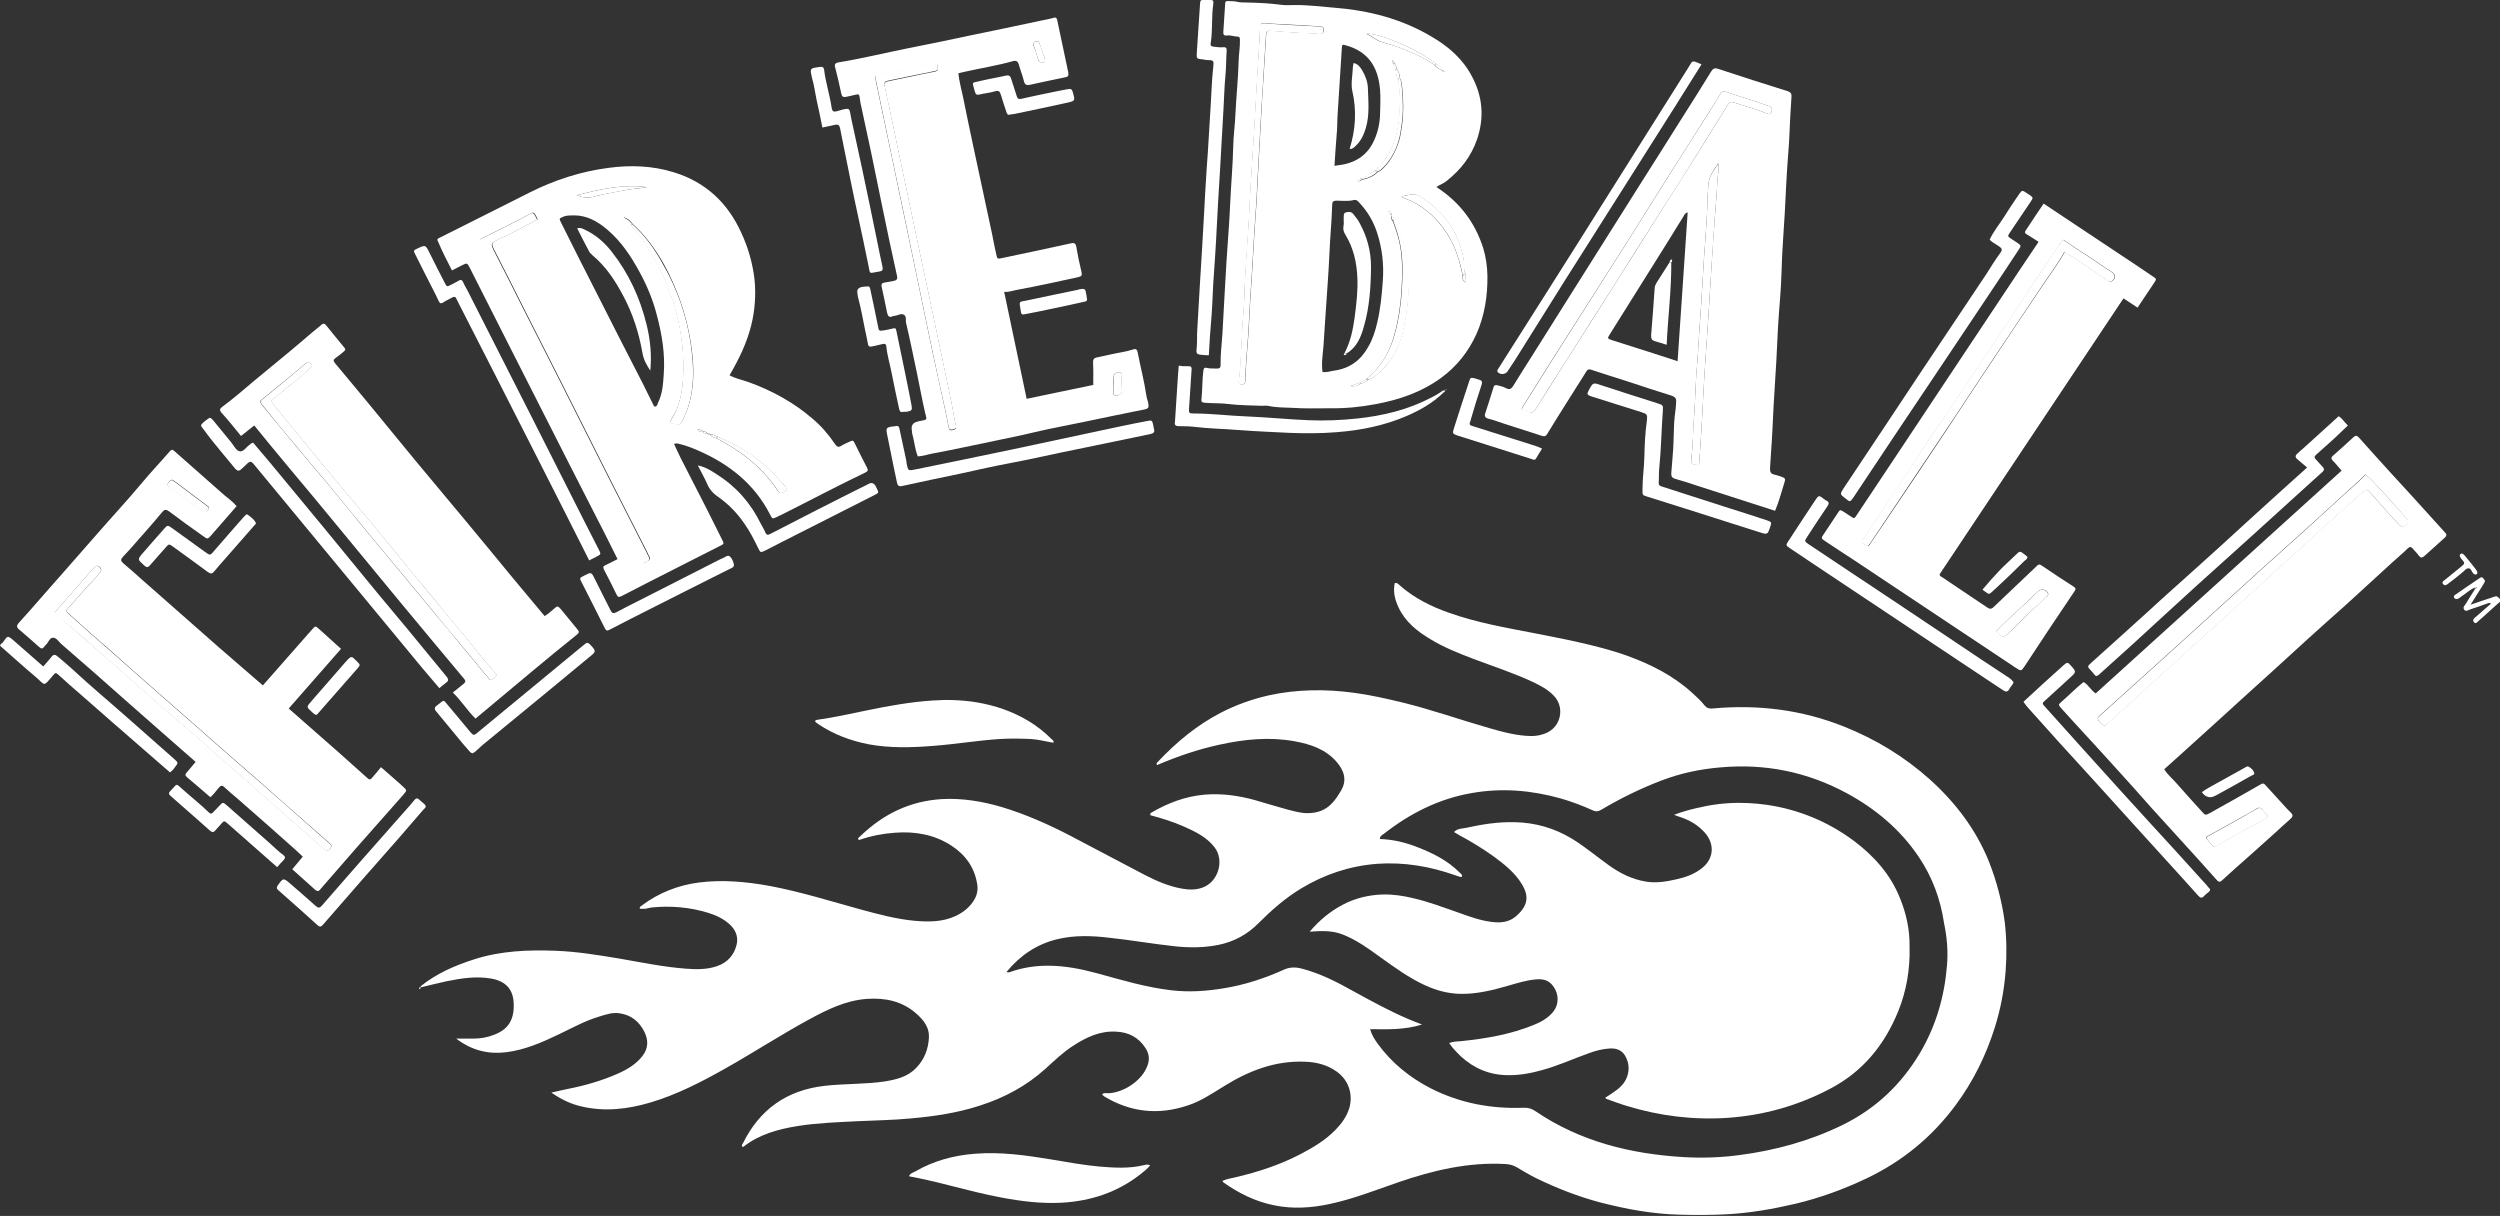
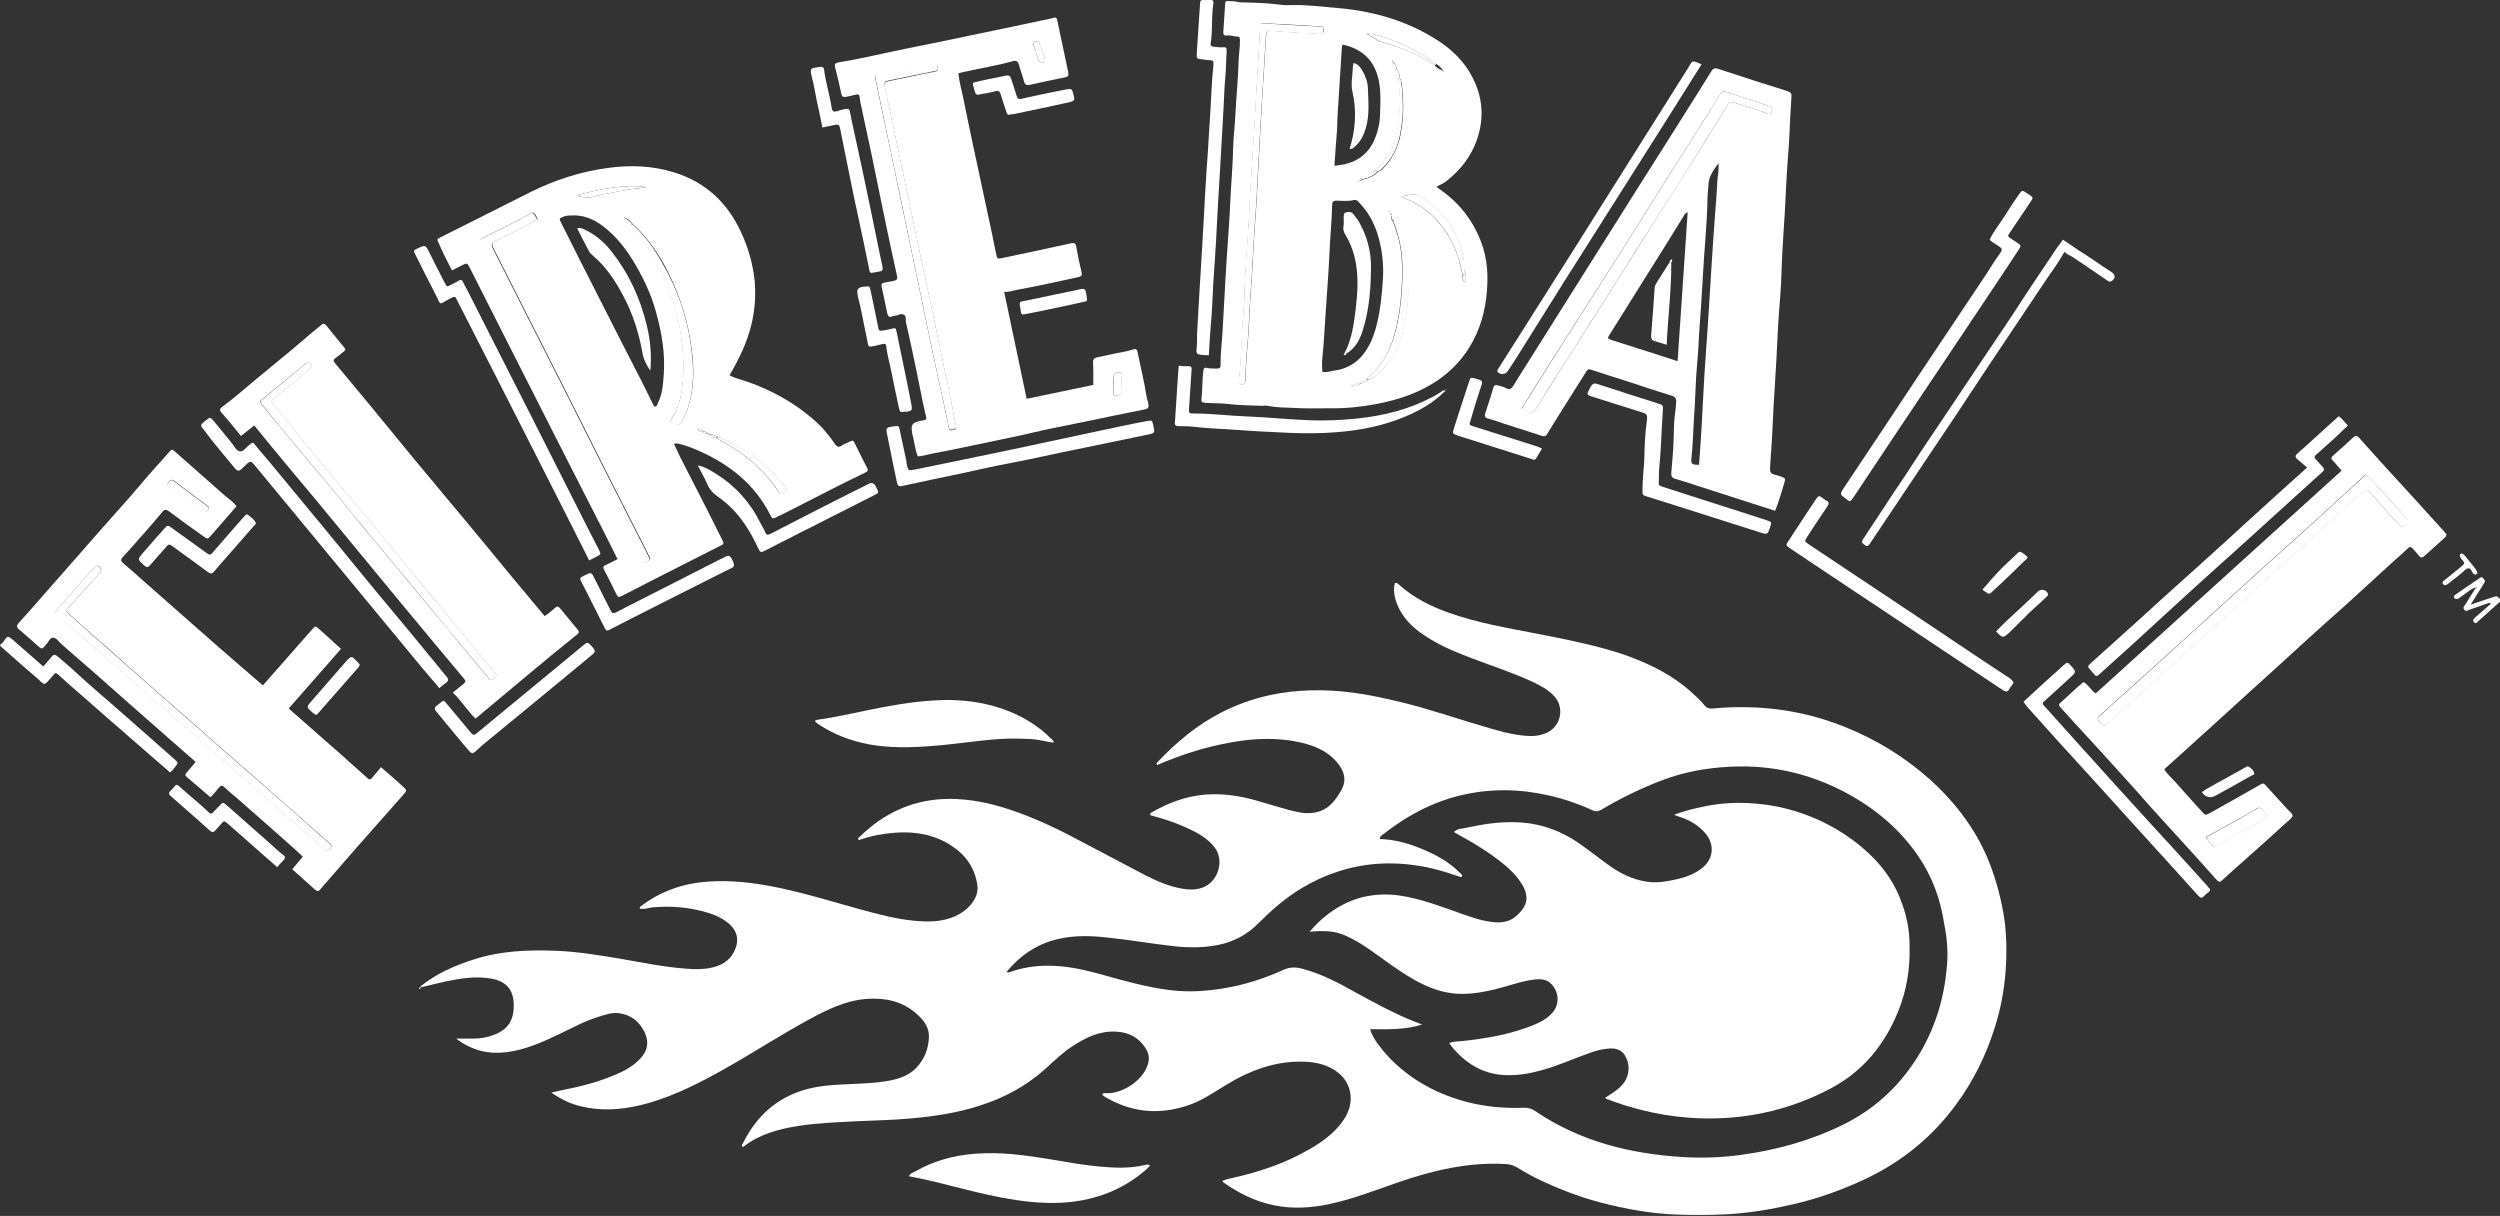
<svg xmlns="http://www.w3.org/2000/svg" version="1.1" id="Layer_2_00000011020002268091931100000007908329493832697768_" x="0px" y="0px" viewBox="0 0 1189.8 578.7" style="enable-background:new 0 0 1189.8 578.7;" xml:space="preserve">
  <rect x="0" y="0" width="1189.8" height="578.7" fill="#333333" stroke="none" />
  <style type="text/css">
	.st0{fill:#FFFFFF;}
</style>
  <g id="Layer_1-2">
    <g>
      <path class="st0" d="M946.6,410.1c-6.2-15.4-16-28.2-28.2-39.2c-12.1-10.8-25.7-19.1-40.8-25.1c-20.2-8.1-41.2-10.6-62.7-8.6    c-1.5,0.1-2.6-0.2-3.6-1.4c-1.8-2.3-3.9-4.2-6-6.1c-8.9-8.1-19.4-13.4-30.6-17.5c-7.7-2.8-15.7-4.8-23.7-6.6c-7-1.6-14-2.9-21-4.3    c-13.6-2.6-27.2-5-40.2-9.6c-8.6-3-16.7-7-23.6-13.1c-0.7-0.6-1.3-1.4-2.4-1.1c-0.8,3.6-0.2,7.4,1.8,11.6c3.2,6.8,8.8,11.3,15,15    c6.5,4,13.6,6.8,20.7,9.5c9.5,3.6,19.1,6.7,28.3,11c3.5,1.7,7,3.5,9.8,6.4c5.6,5.7,3.5,15.3-4.1,18.1c-2.1,0.8-4.2,1.2-6.5,1.2    c-6.9-0.1-13.5-1.9-20.1-3.8c-14-4-27.7-8.9-41.8-12.3c-7.5-1.8-15-3.5-22.6-4.5c-13.5-1.8-27-1.7-40.3,1.2    c-8,1.8-15.6,4.5-22.8,8.2c-11.5,5.9-21.3,14.1-30.1,23.4c-0.4,0.4-1,0.8-0.4,1.6c9.6-4.1,19.5-7.5,29.7-9.7    c11.9-2.6,23.8-3.8,35.8-1.6c7.6,1.4,14.8,3.8,20,9.9c3.5,4,5,8.7,2,13.6c-1.3,2.2-2.6,4.3-4.4,6.1c-3,3.2-6.8,4.5-11.1,4.6    c-3.4,0.1-6.7-0.9-9.9-1.7c-5.2-1.4-10.3-3-15.5-4.5c-7.9-2.2-16-3.3-24.1-2.6c-9,0.8-17.2,3.9-25,8.4c-0.4,0.2-1,0.5-0.7,1.4    c5.4,1.4,10.8,3.1,16,5.4c5.4,2.4,10.8,5,14.5,9.8c4.9,6.3,1.8,16.7-5.9,19.3c-3.2,1.1-6.5,1-9.7,0.4c-6.1-1.1-11.7-3.5-17.2-6.3    c-12.1-6.3-24-12.7-36.1-19c-10.4-5.4-21.1-10.1-32.3-13.5c-9.2-2.7-18.6-4.3-28.4-3.8c-15.3,0.9-28,7.1-38.9,17.6    c-0.5,0.5-1.3,0.8-1,1.7c0.2,0,0.5,0.2,0.6,0.1c5.5-1.9,11.2-3,17-3.4c9.5-0.7,18.6,0.9,26.6,6.1c6.8,4.4,11.2,10.5,12.4,18.6    c0.4,2.5-0.1,4.9-1.3,7c-2,3.5-5.1,6.1-8.9,7.9c-6.4,3-13.2,2.9-19.9,2.3c-8.4-0.8-16.6-3-24.8-5.2c-14.6-4-29.1-8.6-44.1-11.4    c-11.1-2-22.2-3-33.4-1.6c-10,1.3-19.2,4.9-27.3,11c-0.5,0.4-1.1,0.6-0.9,1.5c0.9,0,1.8,0.1,2.7,0c0.9-0.1,1.9-0.5,2.8-0.6    c9.1-0.9,18.1-0.2,26.9,2.5c3.7,1.1,7.1,2.7,10,5.2c3,2.6,4.6,5.9,3.7,9.9c-1.2,5.1-4.4,8.6-9.3,10.3c-4.9,1.7-10,1.6-15.1,1.2    c-10.4-0.8-20.6-2.9-30.9-4.7c-10.2-1.7-20.4-3.4-30.8-3.8c-13.1-0.5-26.2,0-38.9,4.1c-9.1,2.9-17.8,6.7-25.3,12.7    c-0.1,0.2-0.1,0.4,0,0.6l0,0c4.1-1,8.2-2,12.3-2.9c6.9-1.4,13.9-2.5,21-1.3c7,1.2,10.7,5,10.9,12.1c0.2,7.5-2.5,12.1-9.4,14.7    c-3.1,1.2-6.3,1.8-9.6,1.8c-2.6,0-5.1,0-8.4,0c7.5,5.7,15.3,7.5,23.7,6.5c9-1.1,17.2-4.7,25.3-8.6c6.3-3,12.4-6.4,19.1-8.4    c3-0.9,6-2,9.3-1.6c5.7,0.7,9.7,3.9,12.2,8.9c1.9,3.9,1.9,7.7-0.8,11.3c-3.1,4.1-7.4,6.6-11.9,8.6c-7.5,3.3-15.4,5.6-23.5,7.2    c-2.5,0.5-5,1.1-8.1,1.8c4.8,3.3,9.4,5.5,14.4,6.6c11.1,2.6,22,1.3,32.8-1.9c12.4-3.7,23.9-9.6,35.1-15.9    c13.7-7.7,26.9-16.3,40.7-23.8c8.5-4.6,17.3-8.9,27.2-9.6c8.8-0.6,16.9,1.1,23.6,7.1c3.3,2.9,6.1,6.4,5.9,11.1    c-0.2,5.5-2.1,10.5-6,14.6c-4.1,4.3-9.5,5.6-15.1,6.5c-9.5,1.4-19.1,1-28.7,2.1c-18,2.1-30.8,11.3-38.7,27.3    c-0.3,0.5-0.8,1-0.3,1.7c0.2,0,0.5,0,0.6-0.1c7.6-5.9,16.5-8.3,25.8-9.8c9.5-1.5,19.1-1.8,28.7-2.3c8.3-0.4,16.7-0.5,25-1.3    c11.2-1,22.2-2.6,32.9-6.1c11.6-3.7,22.1-9.3,31.2-17.5c4.2-3.8,8.3-7.8,13.1-10.9c6.3-4.1,12.9-7.3,20.7-6.8    c5.9,0.3,10.5,2.7,13.8,7.7c1.8,2.7,2.2,5.5,0.9,8.7c-2.8,7.4-11.8,12.7-18.5,12.9c-1,0-2-0.3-2.9,0.4c0.1,0.3,0.1,0.4,0.2,0.5    c0.2,0.2,0.5,0.4,0.7,0.6c12.7,7.7,26.1,9,40.1,4.2c6-2,11.3-5.6,16.7-8.9c11.8-7.4,24.5-12.4,38.8-11.8    c5.5,0.2,10.7,1.5,15.2,4.8c5.5,4,7.7,10.6,5.9,17.1c-1.2,4.1-3.6,7.4-6.5,10.4c-4.8,5-10.7,8.5-16.8,11.7    c-9.8,5.1-20.2,8.5-30.9,11c-2.1,0.5-4.2,0.8-6.2,1.7c0.2,0.4,0.2,0.6,0.4,0.7c7.3,5.2,15.2,9.1,24,10.9    c8.9,1.9,17.9,1.3,26.7-0.6c11.2-2.4,21.8-6.6,32.5-10.3c16.6-5.7,33.4-9.7,51.1-8.7c1.8,0.1,3.5,0.5,5.1,1.4    c3.1,1.8,6.2,3.7,9.4,5.3c9.9,4.8,20.1,8.8,30.7,11.6c12.4,3.2,24.9,5.5,37.8,5.8c7.5,0.2,15,0.2,22.5-0.2c11-0.6,21.8-2.5,32.5-5    c11.7-2.8,23-6.9,33.9-12.1c17-8.1,31.1-19.7,42.3-34.8c8.3-11.2,14.4-23.5,18.6-36.8c2.8-8.8,4.5-17.8,5.2-26.9    c0.6-7.8,0.5-15.6-0.4-23.4C952.8,429.2,950.3,419.5,946.6,410.1L946.6,410.1z M926.6,459.6c-1.2,14.7-5.2,28.5-12.7,41.3    c-9,15.2-21.2,26.8-37.2,34.6c-15.4,7.5-31.8,12-48.7,14.2c-8.8,1.2-17.7,1.5-26.6,1c-25.3-1.5-49.4-7.4-70.7-21.9    c-1.7-1.1-3.3-1.7-5.5-1.6c-15.6,0.6-30.5-2.2-44.4-9.3c-9.9-5.1-18.4-12-25-21c-1.5-2.1-3-4.3-3.7-7.1c8.2,0.1,16.2,0.4,24.7-2.2    c-2.8-1.1-4.9-1.9-7-2.8c-8.8-3.8-17.2-8.4-25.6-13c-7.8-4.4-15.8-8.5-24.6-10.8c-3-0.8-5.7-0.8-8.6,0.5    c-9.1,4.1-18.5,7.2-28.3,8.8c-8.3,1.4-16.7,2-25.2,1c-12.1-1.4-23.7-4.9-35.4-8.1c-7.7-2.1-15.4-3.6-23.4-3.6    c-6.1,0-12,0.9-17.7,2.9c-0.5,0.2-1,0.4-2,0.1c6.5-7.9,14.3-13.2,24.1-15.6c8.2-2,16.6-1.7,24.9-0.7c10.3,1.1,20.5,2.9,30.7,4    c7,0.8,14.1,0.8,21.1-0.6c7.5-1.5,13.9-5,19.2-10.4c6.2-6.2,12.8-12,20.3-16.5c11.1-6.7,23.1-10.7,36.1-11.7    c12.8-0.9,25.2,1.2,37.3,5.5c0.7,0.2,1.4,0.5,2.1,0.7c0.3,0.1,0.6,0,0.9,0c0.4-1-0.4-1.4-0.9-1.9c-5.6-5.7-12.5-9.2-19.9-12.1    c-5.8-2.3-11.8-3.8-18.2-4c0-1.4,1.1-1.9,1.8-2.4c12.5-9.8,26.3-16.8,42.1-19.5c14.3-2.5,28.3-1.3,42.2,2.6    c5.2,1.5,10.2,3.4,15.1,5.6c1.7,0.8,2.8,0.6,4.3-0.3c9.1-5.4,18.5-10,28.4-13.8c9.1-3.5,18.6-5.5,28.3-6.3    c21.3-1.9,41.4,2.2,60.2,12.4c13.6,7.4,25.3,17.2,34,30.1c6.5,9.6,10.4,20.2,12.1,31.6C926.6,445.9,927.2,452.7,926.6,459.6    L926.6,459.6z" />
      <path class="st0" d="M686.7,33.3L686.7,33.3L686.7,33.3z" />
      <path class="st0" d="M583.8,16.9c1.7-0.3,3.3,0.5,5,0.5c1.2,0,1.3,0.6,1.3,1.6c0.1,3.3-0.5,6.5-0.6,9.8    c-0.2,8.3-1.1,16.6-1.5,24.9c-0.2,5.5-1,10.9-1.1,16.4c-0.2,8.8-1,17.4-1.4,26.2c-0.4,9.5-1.2,18.9-1.8,28.3    c-0.3,4.6-0.5,9.2-0.8,13.9c-0.4,6.6-0.7,13.2-1.1,19.9c-0.3,5.1-1,10.3-0.9,15.5c0,1.1-0.5,1.5-1.5,1.5c-1.7-0.1-3.4,0.1-5-0.3    c-1.5-0.4-1.5,0.4-1.7,1.4c-0.6,4.5-0.4,9.1-0.9,13.6c-0.2,1.4,0.7,1.5,1.8,1.6c3.8,0.3,7.6,0.1,11.3,0.6    c4.9,0.6,9.9,0.6,14.8,0.8c1.4,0.1,2.8-0.2,4.1,0.1c3.7,0.8,7.5,0.7,11.3,0.9c5.9,0.4,11.8,0.2,17.8,0.2c7.4,0.1,14.7-0.6,22-2    c11.2-2.1,21.7-5.7,31-12.5c7.5-5.5,13-12.5,16.8-20.9c3.9-8.8,5.3-18.1,5.2-27.7c-0.1-4.4-0.7-8.8-2-13.1    c-3.9-12.3-11.3-22-22.3-29.1c1.6-1.1,3.5-1.7,4.9-2.9c6.7-5.3,11.7-11.7,14.5-19.9c3.5-10.4,2.6-20.4-2.5-29.9    c-4.4-8.4-11.3-14.3-19.4-19C666.9,8.9,651.4,5,635.4,3.7c-6.5-0.5-13-1.4-19.5-1.3c-2,0-4,0.2-6-0.1c-5.4-0.7-10.9-1-16.4-1.1    c-1.7,0-3.4,0-5-0.4c-1.3-0.3-2.7-0.2-4.1-0.3c-0.7,0-1.2,0.1-1.3,0.9c-0.3,4.6-0.6,9.2-0.9,13.9    C582.1,16.3,582.5,17.1,583.8,16.9L583.8,16.9z M668.6,153c-1.4,7.7-3.8,15.2-9.1,21.2c-2.4,2.7-5,5.1-8.4,6.6l0,0    c-1.2,0.9-2.5,1.6-3.9,2c-1.2,0.7-2.5,1.3-4.4,0.9c1.7-0.6,3-1.1,4.4-1.6c1.1-0.6,2.2-1.2,3.2-1.8l0,0c6.9-5.5,11-12.8,13.2-21.1    c1.9-6.9,3-14,3.4-21.2c0.3-5.4,0.5-10.7,0-16.1c-0.5-5.7-2-11.2-4.1-16.5l0,0c-0.8-0.7-0.8-1.6-0.6-2.6l0,0    c0.9,0.3,0.9,1.2,1.2,2c3.9,7.3,6,15,6.5,23.2C670.8,136.3,670.1,144.7,668.6,153L668.6,153z M654.8,80.9    c8.3-7.7,11-17.6,11.4-28.5c0.2-4.6,0.2-9.3-0.6-13.9l0,0c-0.8-1.6-1.1-3.3-1.3-5l0,0c-0.7-1-0.8-2.2-1.2-3.3l0,0l0,0    c-0.5-0.4-0.9-0.9-0.3-1.5c0.5,0.4,0.8,1,0.9,1.6c0.5,0.8,1,1.6,1.2,2.6c0.8,1.4,1.4,2.8,1.4,4.4c1,1.6,0.9,3.5,1.1,5.2    c0.5,5.5,0.7,11.1-0.1,16.7c-0.4,2.7-0.7,5.4-1.5,8c-1.5,4.8-3.8,9.1-7.3,12.7c-0.8,0.8-1.7,1.6-2.8,2l0,0c-2,2-4.4,3-7.1,3.6l0,0    l-0.6,0.1c-0.6,0.8-1.4,0.8-2.2,0.4c0.6-0.7,1.4-1,2.3-1l0,0c0.2-0.1,0.4-0.1,0.6,0l0,0C650.6,83.6,652.7,82.3,654.8,80.9    L654.8,80.9z M662.5,102.6L662.5,102.6c-0.4,0-0.6-0.2-0.6-0.6c-0.6-0.3-0.9-0.8-1-1.7c1,0.2,1.2,1.1,1.5,1.8l0,0    C662.5,102.2,662.5,102.4,662.5,102.6L662.5,102.6z M696.5,123.2c0.3,1.8,0.2,3.6,0.3,5.4l0,0c1.1,1.8,0.4,3.6,0.5,5.9    c-1.4-1.2-1.3-2.3-1.2-3.3c-1.4-7-3.4-13.7-7.3-19.8c-5-7.8-11.5-13.7-20.3-17c-0.5-0.2-1-0.3-1.4-1c1.7-0.3,3.4-0.6,5-0.9    c1.1-0.2,2,0.1,3,0.7C686.7,100.1,694,109.9,696.5,123.2L696.5,123.2z M683.3,30.3c1.4,0.7,2.4,1.8,3.3,3c0.3,0.1,0.5,0.3,0.5,0.7    c0,0,0,0,0,0l0,0c0,0,0,0,0,0c0.3,0,0.4,0.1,0.3,0.3c0,0-0.2,0-0.2,0c0-0.1-0.1-0.2-0.1-0.3c0,0,0,0,0,0l0,0l0,0c0,0,0,0,0,0    c-0.4,0-0.6-0.2-0.8-0.5l0,0c-1.4-0.7-2.8-1.3-3.7-2.7c-7.7-5.1-16.2-8.4-25.1-10.8c-2.6-0.7-4.5-2.7-7.2-3.9    C656.3,15.5,675.9,24.1,683.3,30.3L683.3,30.3z M636.3,62.1c0.2-2.5,0.1-5,0.3-7.6c0.7-10.5,1.3-21,2-31.5c0.1-1.9,0.2-1.9,2-1.4    c10.7,3,15.3,10.4,16.2,21.1c0.3,3.9,0.1,7.8,0,11.6c-0.1,4.2-1,8.4-2.7,12.2c-2.9,6.8-8.3,10.7-15.5,11.9c-1,0.2-2.1,0.3-3.5,0.5    C635.5,73.2,635.8,67.7,636.3,62.1L636.3,62.1z M630.9,149c0.6-9.4,1.4-18.9,1.8-28.3c0.3-7.7,1.1-15.3,1.3-23    c0-1.6,0.4-2.2,2.1-2.2c2.7,0,5.5,0.4,8.2-0.3c1.4-0.4,2.3,0.9,3.1,1.8c3.6,3.9,6.2,8.4,7.9,13.5c2.5,7.6,3.4,15.3,2.8,23.3    c-0.5,6.7-1.1,13.4-2.7,19.9c-0.9,4-2.2,7.9-4.3,11.5c-3.6,6.4-8.9,10.2-16.2,11.2c-1.8,0.2-3.5,1-5.5,0.6    c-0.6-4.4,0.2-8.6,0.5-12.8C630.3,159.1,630.5,154.1,630.9,149L630.9,149z M592.7,130.7c0.5-8.1,1.1-16.2,1.6-24.3    c0.3-5.2,0.5-10.3,0.8-15.5c0.6-10,1.3-20,1.9-30c0.7-12.1,1.3-24.2,2.1-36.4c0.2-3.7,0.5-7.4,0.6-11.1c0-2.3,0.2-2.4,2.6-2.4    c0.6,0,1.3,0.1,1.9,0.1c0,0,0,0,0,0.1c7.8,0.4,15.6,0.8,23.4,1.3c0.9,0.1,2-0.2,2.3,1.1c0.5,1.6-0.3,2.7-2.2,2.5    c-3-0.4-5.9-0.3-8.9-0.5c-4.7-0.3-9.5-0.6-14.2-1c-1.7-0.1-1.9,0.7-2,2c-0.4,6.4-0.8,12.9-1.2,19.3c-0.4,6.5-0.9,13.1-1.2,19.6    c-0.5,8.5-0.9,17.1-1.4,25.6c-0.4,7.5-0.7,15-1.3,22.4c-0.8,10.7-1.2,21.5-2,32.2c-0.8,10.5-1,21.1-2,31.6    c-0.4,4.2-0.5,8.4-0.8,12.6c0,0.6,0,1.3-0.1,1.9c-0.1,1.1-0.9,1.3-1.8,1.2c-1-0.1-1.3-0.7-1.2-1.5c1.4-10.8,1.2-21.7,2.2-32.5    C592.3,143,592.3,136.8,592.7,130.7L592.7,130.7z" />
      <path class="st0" d="M334.6,205.6C334.6,205.6,334.6,205.6,334.6,205.6L334.6,205.6L334.6,205.6z" />
      <path class="st0" d="M215.1,128.7c1.8-0.9,3.3-1.7,4.9-2.5c2.3-1.1,2.3-1.1,3.5,1.1c6.8,13.4,13.6,26.9,20.4,40.3    c9.1,17.9,18.2,35.9,27.3,53.8c5.6,11,11.2,21.9,16.8,32.9c2,3.9,3.9,7.8,5.9,11.8c-2,1-3.8,2-5.6,2.8c-1.1,0.5-1.5,0.9-0.9,2.1    c2.1,3.9,4,7.9,6,11.9c0.6,1.2,1,1.5,2.4,0.8c8.8-4.6,17.6-9,26.4-13.5c6.8-3.4,13.5-6.9,20.3-10.3c2.2-1.1,2.2-1.1,1.1-3.2    c-2.3-4.6-4.6-9.2-6.9-13.8c-4.2-8.3-8.5-16.5-12.7-24.8c-1.1-2.2-2.1-4.5-3.2-6.8c1-0.5,1.8-0.2,2.6,0c3,0.7,5.8,1.8,8.6,3    c14.8,6.4,27,15.9,34.5,30.6c1.1,2.2,1.1,2.1,3.3,1.1c0.6-0.3,1.1-0.6,1.7-0.8c13.4-6.7,26.7-13.8,40.3-20.3    c1.2-0.6,1.5-1.1,0.8-2.4c-2-3.7-3.8-7.5-5.7-11.3c-0.9-1.8-0.9-1.8-3-0.8c-1.1,0.6-2.4,1-3.4,1.7c-1.5,1-2.3,0.5-3.2-0.9    c-3.1-4.6-6.7-8.7-10.9-12.2c-8.9-7.6-19-13.1-30-17.1c-3-1.1-6.3-1.7-9.2-3.3c4.5-7.7,8.3-15.5,10.4-24.1    c1.7-7,2.2-14.2,1.5-21.4c-0.9-7.8-3-15.2-6.3-22.3c-6.5-14.3-16.9-24.1-32.1-28.8c-10.3-3.2-20.8-3.5-31.2-2.1    c-13,1.7-25.4,5.7-37.2,11.6c-11,5.5-22,11.1-33,16.6c-3.4,1.7-6.8,3.4-10.2,5.1c-0.7,0.4-1.3,0.6-0.7,1.6    C210.4,119.5,212.7,124.1,215.1,128.7L215.1,128.7z M334.7,205.4L334.7,205.4L334.7,205.4c0.7,0.1,1.5-0.1,1.8,0.7c0,0,0,0,0,0    l0,0c0,0,0,0,0,0c0.5,0,1.1-0.2,1.2,0.6c0,0,0,0,0,0c0,0,0,0,0,0c1.5-0.2,2.6,0.6,3.9,1.2c11.8,4.9,22.1,11.9,30.3,21.7    c0.9,1,2,1.8,2.6,3.2c-0.3,1-1.3,1-1.9,1.5c-1,0.7-1.7,0.3-2.4-0.6c-7.3-11.2-17.5-19-29.2-25.1l0,0c-1.2-0.4-2.4-0.7-3.2-1.8    c0,0,0,0,0,0l0,0c0,0,0,0,0,0c-0.5,0.1-1-0.1-1.2-0.6c0,0,0,0,0,0l0,0c0,0,0,0,0,0c-0.7,0-1.5,0.2-2-0.6l0,0c-0.9-0.1-2,0-2.7-1.2    C333.2,204.3,334,204.8,334.7,205.4L334.7,205.4z M328.7,162.7c1.5,9.3,2,18.7-0.3,28c-0.8,3.3-2.1,6.4-3.5,9.4    c-0.7,1.5-1.6,2.4-3.4,1.6c-0.8-0.3-1.7,0.1-2.6-0.7c0.7-2,2.1-3.7,3-5.8c2-4.8,2.9-9.7,3.2-14.8c0.7-10.7-0.5-21.2-3.2-31.7    c-3.5-13.6-9.7-25.8-17.8-37.1c-1.2-1.6-2.9-2.8-3.7-4.7l0,0l0,0c-1.2-0.9-2.4-1.8-3.1-3.2c-0.2-0.1-0.3-0.2-0.5-0.3    c0.4-0.4,0.5-0.1,0.5,0.2l-0.1,0.1l0.1-0.1c1.7,0.5,2.9,1.7,3.9,3.1l0,0c6.1,5.4,10.7,11.9,14.7,18.9    C322.3,137.3,326.6,149.6,328.7,162.7L328.7,162.7z M308,89.1c-3.5,0.6-7,0.7-10.5,1.4c-4.8,1-9.7,1.6-14.5,3    c-2.5,0.8-5.3,0.8-8.5-0.6C285.9,90,296.7,87.5,308,89.1L308,89.1z M268.2,103.1c1.6-0.7,3.3-0.5,5-0.6c6.1,0,11.1,2.8,15.6,6.6    c6.7,5.6,11.5,12.8,15.6,20.4c3.5,6.4,6.3,13.1,8.1,20.1c2.5,9.3,4.1,18.7,3.4,28.4c-0.3,4.7-0.6,9.5-2.8,13.8    c-0.1,0.3-0.1,0.6-0.3,0.9c-0.2,0.3-0.5,0.8-0.9,0.8c-0.6,0.1-0.8-0.4-1-0.9c-1.6-3.3-3.3-6.6-4.9-9.9    c-7.5-14.6-15-29.2-22.4-43.9c-5.6-10.9-11.1-21.9-16.6-32.9C266,103.9,266.1,104,268.2,103.1L268.2,103.1z M229.4,113.4    c6.5-3.2,13-6.5,19.5-9.8c0.9-0.5,1.8-1,2.8-1.6c2.2-1.2,2.4-1.2,3.6,1.1c0.2,0.3,0.3,0.7,0.6,1.3c-5.8,3-11.4,6.1-17.2,8.8    c-5.3,2.5-5.3,2.3-2.6,7.4c4.2,8.1,8.2,16.2,12.3,24.3c6.2,12.3,12.5,24.6,18.7,36.9c7.8,15.4,15.5,30.8,23.2,46.1    c5.9,11.7,11.9,23.3,17.8,35c0.3,0.7,0.6,1.4,1,2c0.6,1,0.2,1.6-0.7,2c-0.5,0.2-1,0.4-1.4,0.7c-1.1,0.6-1.6,0.4-2.2-0.8    c-1.8-3.8-3.8-7.5-5.7-11.3c-7.5-14.8-15-29.6-22.5-44.3c-7.2-14.2-14.6-28.3-21.7-42.6c-5.3-10.7-10.9-21.2-16.1-31.8    c-2.9-5.9-6-11.8-9-17.8c-0.4-0.8-0.7-1.8-1.2-2.6C227.5,115.1,227.8,114.2,229.4,113.4L229.4,113.4z" />
      <path class="st0" d="M708.5,199.3c2.4,0.6,4.8,1.5,7.2,2.3c5.9,1.9,11.8,3.8,17.7,5.7c1,0.3,2,0.8,2.9-0.7    c6.1-10,12.4-19.8,18.6-29.7c0.7-1.2,1.3-1.3,2.5-0.9c5.6,1.9,11.2,3.6,16.8,5.4c7.1,2.3,14.1,4.7,21.3,6.9    c1.8,0.6,2.4,1.4,2.2,3.2c-0.1,0.9-0.1,1.9-0.2,2.8c-0.4,2.8-0.7,5.6-0.8,8.5c-0.2,4.9-0.2,9.9-0.7,14.9c-0.2,2.5-0.4,5-0.6,7.5    c-0.1,1.5,0.4,2.3,1.9,2.7c3.3,0.9,6.6,2,9.9,3.1c12.5,4,24.9,8,37.6,12.1c1.9-4.4,3-9,4.4-13.3c0.7-2,0.4-2.3-1.6-3    c-1-0.3-2-0.7-3-0.9c-1.8-0.3-2.3-1.3-2.2-3.1c0.2-2.1,0.2-4.2,0.4-6.3c0.6-7.8,0.9-15.6,1.3-23.4c0.4-7.1,0.9-14.3,1.3-21.4    c0.3-5.4,0.5-10.7,0.8-16.1c0.5-8.9,1.5-17.8,1.7-26.8c0.2-9.1,1-18.1,1.5-27.2c0.5-9.7,0.9-19.3,1.7-29    c0.5-5.6,0.6-11.2,0.9-16.7c0.2-3.3,0.4-6.5,0.6-9.8c0.1-1.3-0.1-2.1-1.8-2.7c-11-3.4-22-7-33-10.6c-1.8-0.6-2.5-0.2-3.4,1.2    c-4.5,7.3-9,14.5-13.6,21.7C794,66.6,787,77.5,780.2,88.3c-9.8,15.6-19.7,31.2-29.5,46.8c-7.3,11.6-14.6,23.2-21.9,34.8    c-2.9,4.6-5.8,9.1-8.6,13.7c-1,1.6-1.9,2-3.5,1.1c-1.2-0.6-2.5-1-3.9-1.3c-0.8-0.2-1.7-0.3-2,0.9c-1.2,4.1-2.6,8.2-3.9,12.3    C706.4,198,706.7,198.9,708.5,199.3L708.5,199.3z M798.4,171.9c-3.9-1.3-7.6-2.5-11.4-3.7c-6.6-2.1-13.2-4.2-19.8-6.3    c-2.3-0.8-2.3-0.8-1-2.9c9.7-15.4,19.3-30.9,29-46.3c2-3.2,3.9-6.5,6-9.7c0.4-0.7,0.7-1.6,2-1.9    C801.6,124.7,800,148.1,798.4,171.9L798.4,171.9z M817.3,86.4c-0.2,5.8-0.8,11.6-1.2,17.3c-0.6,7.9-1.1,15.8-1.6,23.7    c-0.3,4.3-0.5,8.6-0.8,13c-0.6,9.6-1.2,19.2-1.9,28.7c-0.9,11.5-1.3,23-2,34.5c-0.3,5.9-0.8,11.8-1.2,17.6c-3.6,0-3.9-0.4-3.6-3.4    c0.7-6.3,0.8-12.6,1.2-18.9c0.7-8.9,0.7-17.9,1.6-26.9c0.4-4.2,0.6-8.4,0.8-12.6c0.7-9.7,1.4-19.4,1.9-29.1    c0.6-11.7,1.9-23.3,2.1-35.1c0-2.5,0.4-5.1,0.5-7.6c0.2-3.7,2.3-6.4,4.7-9.9C818.2,81.2,817.4,83.8,817.3,86.4L817.3,86.4z     M745.7,160.2c9.3-14.6,18.6-29.2,27.9-43.8c6.2-9.8,12.3-19.7,18.5-29.5c7-11.2,14.2-22.3,21.2-33.4c1.8-2.8,3.5-5.5,5.1-8.3    c0.8-1.5,1.7-2,3.3-1.4c6.6,2.3,13.3,4.1,19.8,6.6c0.3,0.1,0.6,0.1,0.9,0.3c1.1,0.7,1.1,1.7,0.6,2.8c-0.5,1.2-1.4,0.8-2.1,0.5    c-4.7-1.9-9.6-3.3-14.4-4.8c-3.2-1-3.2-1-4.8,1.6c-5.8,9.3-11.5,18.7-17.4,28c-5.5,8.7-11,17.3-16.5,25.9c-6.3,10-12.5,20-18.9,30    c-7.8,12.4-15.7,24.8-23.6,37.1c-4.9,7.7-9.7,15.3-14.5,23c-0.9,1.4-1.8,1.9-3.3,1.1c-1-0.5-2.1-0.9-3.4-1.4    C731.3,182.9,738.5,171.5,745.7,160.2L745.7,160.2z" />
      <path class="st0" d="M400.4,44.6c0.3,1.4,1,1.8,2.2,1.5c1.3-0.2,2.7-0.6,4-0.9c2.2-0.5,2.3-0.5,2.6,1.5c0.2,1,0.2,2.1,0.5,3.1    c1.6,7.6,3.3,15.2,4.9,22.8c1.8,8.8,3.6,17.5,5.4,26.3c2.2,10.8,4.5,21.6,6.9,32.4c0.4,1.7-0.3,2.1-1.6,2.4    c-1.4,0.3-2.9,0.5-4.4,0.8c-1.2,0.2-1.6,0.8-1.3,2c0.5,2.1,0.9,4.3,1.4,6.5c0.4,1.9,0.8,3.9,1.2,5.9c0.3,1.3,0.9,2.5,2.6,1.6    c0.4-0.2,0.8-0.1,1.2-0.2c1.3-0.2,2.7-1.2,4-0.6c1.6,0.7,0.9,2.6,1.2,3.9c1.9,8,3.5,16,5.2,24c1.3,6.2,2.4,12.4,3.8,18.5    c1,4.2,1.5,3.4-3,4.4c-0.1,0-0.2,0-0.3,0.1c-2.5,0.5-3.4,1.9-2.9,4.4c0.1,0.5,0,1.1,0.2,1.6c1,3.5,1.2,7.2,2.6,10.6    c2.6-0.1,4.9-1,7.2-1.4c10-1.8,19.9-4.1,29.9-6.1c6.1-1.3,12.3-2.5,18.4-4c8-1.9,16-3.3,24-5c9.5-2,19.1-4,28.7-5.9    c1.4-0.3,1.7-0.9,1.6-2.1c-0.1-1.5-0.8-2.8-1-4.3c-1-6.9-2.8-13.6-4.1-20.4c-0.4-2-0.9-2.2-2.9-1.5c-1.5,0.5-3,0.8-4.6,1.1    c-4,0.7-8,1.7-12,2.5c-1.3,0.3-1.8,0.8-1.8,2.4c0.2,3.6,0.1,7.1,0.1,10.7c-10.5,2.2-21.1,4.4-31.7,6.6c-3.6-17-7.1-33.8-10.7-50.9    c2.6,0.2,4.7-0.8,6.8-1.1c9.4-1.7,18.7-3.8,28-5.8c2.1-0.5,2.4-0.8,2-2.6c-1-4-1.8-8-2.5-12.1c-0.2-1.3-0.9-1.9-2.5-1.5    c-10.9,2.4-21.8,4.7-32.7,7c-2.3,0.5-2.4,0.5-2.9-1.9c-0.7-3.1-1.3-6.2-1.9-9.3c-3-14-6-28-9-42c-1.6-7.7-3.3-15.4-4.8-23.1    c-0.8-3.9-1.9-7.7-2.3-11.6c1.2-0.3,2.2-0.6,3.3-0.8c7.6-1.7,15.2-2.9,22.7-5c1.5-0.4,2.3,0,2.8,1.7c0.7,2.6,1.8,5.2,2.4,7.8    c0.4,1.7,1.3,2.1,2.7,1.8c5.6-1.2,11.3-2.5,16.9-3.6c1.7-0.3,1.7-1,1.5-2.4c-1.8-8.2-3.4-16.4-5.2-24.6c-0.2-0.9-0.4-1.8-1.9-1.3    c-1.9,0.6-3.9,0.9-5.8,1.3c-11.3,2.4-22.6,4.8-33.9,7.1c-9.9,2.1-19.7,4.2-29.6,6.1c-11,2.2-21.9,4.9-33,6.7    c-1.3,0.2-1.9,0.8-1.6,2.1C398.5,36.1,399.5,40.3,400.4,44.6L400.4,44.6z M530.1,178.6c0.6-1.4,1.9-1.4,2.9-1.4    c1,0,0.9,1.2,0.8,2.1c0,0.4-0.2,0.8-0.2,0.9c0.1,2.2,0.3,4.1,0.3,6c0,1.1-1.6,2.3-2.9,2.1c-1.3-0.2-1.4-1.4-1.2-2.2    c0.5-1.7,0-3.3-0.1-5C529.8,180.3,529.8,179.4,530.1,178.6L530.1,178.6z M492.5,19.9c0.9-0.5,1.8-0.5,2.1,0.5    c1,2.8,1.9,5.6,2.7,7.7c0.2,1.2-0.1,1.4-0.5,1.5c-0.7,0.1-1.4,0.4-2.1-0.2c-0.5-0.5-0.6-1.1-0.8-1.7c-0.6-2-1.2-4-2-6    C491.7,20.9,491.6,20.3,492.5,19.9L492.5,19.9z M418.3,35.5c8.5-1.8,16.9-3.5,25.4-5.2c0.3-0.1,0.6-0.1,1.6-0.2    c1.1-0.1,0.6,1.5,0.9,2.3c0.4,1-0.4,1.5-1.3,1.7c-4.2,0.8-8.5,1.7-12.7,2.6c-3.2,0.7-6.4,1.3-9.6,2c-1.6,0.3-1.9,0.9-1.5,2.8    c0.6,3.1,1.3,6.2,2,9.3c4.2,19.9,8.4,39.8,12.6,59.8c5.7,26.8,11.4,53.7,17,80.5c0.8,3.8,1.3,7.7,2.2,11.5    c0.4,1.5-0.3,1.8-1.4,2.1c-1.2,0.3-1.8-0.1-2-1.3c-0.5-2.5-1-5-1.5-7.4c-2-9.2-4-18.3-6-27.5c-3.2-15.4-6.4-30.8-9.6-46.1    c-3.4-16.1-6.7-32.2-10.1-48.3c-2.5-11.9-5-23.7-7.5-35.6C416.4,36.1,416.4,35.9,418.3,35.5L418.3,35.5z" />
      <path class="st0" d="M9.1,299.6c3.2,2.7,6.4,5.5,9.5,8.3c1.1,1,1.8,0.9,2.5-0.2c0.2-0.3,0.4-0.5,0.6-0.7c1.3-1,1.8-3.4,3.4-3.5    c1.8-0.1,2.9,2,4.2,3.1c10.7,9.2,21.3,18.6,31.9,28c7.1,6.3,14.2,12.5,21.4,18.8c3.5,3.1,7,6.1,10.5,9.2c-1.5,1.8-2.8,3.4-4.2,5    c-0.8,0.9-0.9,1.5,0.1,2.3c3.7,3.1,7.3,6.2,11.1,9.5c1.5-1.2,2.5-2.7,3.6-4c1.5-1.8,1.9-1.9,3.5-0.4c1.8,1.7,3.6,3.2,5.5,4.8    c9.4,8.2,18.7,16.4,28,24.7c1.1,1,2.2,2.1,3.4,3.2c-1.8,2.2-3.4,4.1-5,6c3.6,3.3,7.2,6.4,10.7,9.6c1,0.9,1.8,1.1,2.6,0    c0.4-0.5,0.8-1,1.2-1.4c5.4-6.2,10.8-12.4,16.2-18.6c7.3-8.3,14.7-16.6,22-24.9c2-2.3,2-2.3-0.3-4.3c-0.5-0.4-0.9-0.9-1.4-1.3    c-2.9-2.5-5.8-5.1-8.8-7.7c-1.4,1.8-2.6,3.2-3.9,4.7c-1.2,1.5-1.5,1.5-3,0.1c-4.4-3.9-8.8-7.9-13.2-11.8    c-7.9-7-15.8-13.9-23.8-20.9c8.3-9.5,16.6-18.9,24.9-28.4c-3.5-3.2-7-6.3-10.4-9.4c-1.8-1.6-1.8-1.6-3.4,0.2    c-7.8,8.9-15.6,17.7-23.4,26.6c-6.9-6-13.9-12-20.8-18c-12.3-10.8-24.5-21.6-36.8-32.4c-2.9-2.6-5.8-5.2-8.8-7.7    c-1.1-1-1.5-1.6-0.3-3c1.5-1.7,3.1-3.2,4.5-4.9c4.8-5.5,9.7-10.9,14.3-16.5c1.2-1.4,1.9-1.3,3.3-0.3c5.3,4,10.7,7.9,16.1,11.7    c2.1,1.5,2.2,1.6,3.8-0.2c4.1-4.7,8.2-9.4,12.2-14c-1.7-2.1-3.9-3.6-5.9-5.3c-7.9-7-15.8-13.9-23.7-20.9c-0.9-0.8-1.3-0.9-2.2,0.1    c-4.4,5.1-9.1,10-13.4,15.2c-7,8.4-14.5,16.4-21.7,24.7c-4.5,5.2-9,10.3-13.5,15.4c-4.2,4.7-8.4,9.5-12.5,14.2    c-3.6,4.1-7.2,8.3-10.9,12.3C7.9,297.7,7.8,298.5,9.1,299.6L9.1,299.6z M80,229.9c0.4-0.7,0.9-1.5,2-1.6c0.4,0.3,1,0.6,1.5,1    c5,3.8,9.9,7.5,14.9,11.2c0.7,0.5,1.5,0.8,0.8,1.9c-0.7,1-1.4,1.7-2.6,0.9c-1.5-1-2.9-2.1-4.3-3.1c-3.8-2.8-7.7-5.5-11.5-8.3    C80,231.5,79.5,230.8,80,229.9L80,229.9z M41,274.4c1.3-1.5,2.7-3,4-4.5c0.8-0.9,1.6-0.8,2.4-0.1c0.8,0.8,1.1,1.6,0.3,2.5    c-1.2,1.3-2.2,2.8-3.5,4.1c-4.2,4.2-7.7,8.9-11.9,13.1c-0.9,0.9-0.8,1.5,0.2,2.3c5,4.4,9.8,9,14.9,13.3c4.9,4.1,9.6,8.5,14.5,12.8    c7.1,6.3,14.3,12.5,21.4,18.8c7.7,6.8,15.4,13.5,23.1,20.3c5.7,5,11.5,10,17.2,15c8.7,7.7,17.4,15.4,26.1,23    c2.4,2.1,4.7,4.2,7.1,6.2c1.1,0.9,1.3,1.7,0.2,2.8s-1.8,0.9-2.9-0.1c-9.6-8.5-19.2-16.8-28.8-25.3c-10-8.8-19.9-17.6-29.9-26.4    c-6.5-5.7-13.1-11.2-19.6-16.9c-8.2-7.2-16.4-14.6-24.6-21.8c-8.1-7.1-16.2-14.1-24.4-21.2c-0.2-0.2-0.4-0.5-0.7-0.9    C31,285.8,36,280.1,41,274.4L41,274.4z" />
-       <path class="st0" d="M987.3,281.4c0.8-1.1,0.5-1.6-0.4-2.2c-5.1-3.3-10.2-6.6-15.3-10.1c-1.3-0.9-1.8-0.2-2.6,0.6    c-6.7,6.4-13.5,12.8-20.2,19.2c-1.2,1.2-2,0.9-3.2,0.1c-7.1-4.8-14.2-9.5-21.3-14.3c-0.5-0.3-1.2-0.5-1.2-1.4    c29.1-43.7,58.3-87.5,87.5-131.3c2.4,1.6,4.5,3,6.7,4.4c2.7-4,5.3-7.9,7.9-11.8c1.2-1.8,1.2-1.9-0.7-3.1c-3.7-2.6-7.5-5-11.3-7.6    c-13.4-8.9-26.9-17.9-40.6-27c-2.9,4.3-5.8,8.6-8.6,12.9c-0.5,0.8-0.3,1.2,0.5,1.7c1.9,1.1,3.7,2.3,5.7,3.6    c-2.9,4.3-5.7,8.4-8.4,12.5c-8.9,13.3-17.7,26.7-26.6,40c-10.4,15.7-20.9,31.4-31.3,47.1c-6.8,10.2-13.5,20.3-20.3,30.5    c-1.1,1.7-1.1,1.7-2.9,0.5c-1.1-0.7-2.1-1.4-3.2-2.1c-1.8-1.1-1.8-1.1-2.9,0.6c-2.2,3.3-4.3,6.5-6.5,9.8c-1.5,2.1-1.5,2.2,0.6,3.6    c4.6,3.1,9.3,6.1,14,9.2c22,14.6,43.9,29.2,65.8,43.8c3.6,2.4,7.2,4.8,10.8,7.2c2.6,1.7,2.6,1.7,4.3-0.8    C971.4,305.1,979.3,293.2,987.3,281.4L987.3,281.4z M890.2,258.6c-0.6,1-1.1,1.8-2.5,0.8c-1.6-1.1-1.8-1.3-0.7-3    c3.4-5.2,6.9-10.4,10.3-15.6c4.3-6.5,8.7-12.9,12.9-19.5c5.6-8.7,11.4-17.2,17.2-25.8c5.3-7.9,10.5-15.7,15.8-23.6    c6.8-10.2,13.7-20.2,20.3-30.5c5.1-8,10.6-15.8,15.8-23.7c0.8-1.2,1.7-2.4,2.7-3.6c3.6,2.3,6.9,4.8,10.4,6.9    c4.1,2.5,7.8,5.4,11.8,7.9c0.4,0.2,0.7,0.4,1.1,0.7c1.8,1.3,1.7,3-0.2,4.2c-0.8,0.5-1.4,0.1-2-0.3c-5.4-3.7-10.8-7.4-16.2-11    c-1.4-0.9-3-1.4-4.2-2.7c-3,5.6-6.7,10.3-10,15.3c-8.1,12.1-16.3,24.2-24.3,36.3c-7.4,11.1-14.7,22.2-22,33.3    c-9.3,14-18.6,27.9-28,41.8C895.6,250.6,892.9,254.6,890.2,258.6L890.2,258.6z M956.5,300.8c-3.1,2.9-3.3,2.9-6.4-0.4    c3.8-4.1,8-7.8,12.1-11.6c2.6-2.5,5.2-5,7.8-7.4c1.5-1.4,3.8-0.9,4.7,0.9c0.4,0.9-0.3,1.4-0.8,1.8c-1.8,1.5-3.4,3.2-5.1,4.7    C964.5,292.7,960.7,296.9,956.5,300.8L956.5,300.8z" />
      <path class="st0" d="M1163.7,253.5c-5.1-5.6-10.2-11.3-15.3-16.9c-3.7-4.1-7.4-8.1-11.1-12.1c-4.9-5.4-9.8-10.8-14.6-16.2    c-1-1.1-1.6-1.2-2.8-0.1c-3.1,2.9-6.2,5.7-9.4,8.5c-0.9,0.8-1.4,1.4-0.3,2.5c1.5,1.5,2.7,3.1,4.2,4.8c-39,35.3-78,70.7-117,106    c-2.3-1.4-3.4-4.1-5.8-5.4c-3.7,2.9-6.9,6.3-10.4,9.3c-1.6,1.4-1.7,1.5-0.2,3.2c2.3,2.6,4.7,5.1,7,7.7    c5.8,6.3,11.6,12.6,17.3,18.9c6.4,7,12.7,14.1,19,21.2c7,7.8,14.1,15.4,21.1,23.2c3.2,3.5,6.3,7.1,9.5,10.6    c0.8,0.9,1.5,1.4,2.6,0.3c4.1-3.8,8.3-7.5,12.5-11.2c4.2-3.7,8.3-7.5,12.5-11.2c2.5-2.3,5-4.6,7.5-6.8c1.2-1,1.5-1.9,0.2-3.1    c-1.3-1.2-2.5-2.6-3.7-3.9c-2.8-3-5.6-6.1-8.3-9.1c-0.7-0.8-1.2-1.1-2.3-0.4c-7.9,4.6-15.9,9-23.9,13.5c-2.4,1.3-2.4,1.4-4.3-0.8    c-3.8-4.2-7.7-8.4-11.4-12.7c-2-2.4-4.6-4.4-6.3-7.2c4.1-3.7,8.2-7.3,12.2-11c7.9-7.1,15.8-14.3,23.7-21.5    c5.7-5.2,11.4-10.3,17.1-15.5c5.4-4.9,10.7-9.8,16.1-14.7c5.6-5.1,11.3-10.1,17-15.2c7.5-6.8,14.9-13.7,22.4-20.5    c2.5-2.3,5.1-4.4,7.5-6.8c0.9-0.8,1.4-0.7,2.1,0c1,1.2,2.2,2.3,3.1,3.6c0.8,1,1.5,1.1,2.4,0.3c3.3-2.9,6.6-5.9,9.9-8.9    C1164.5,255,1164.5,254.3,1163.7,253.5L1163.7,253.5z M1050.9,397.8c5.3-2.9,10.7-5.9,16-8.9c2.4-1.3,4.8-2.6,7.1-4.1    c1-0.6,1.8-0.5,2.5,0.3c0.8,0.9,1.5,1.8,2.3,2.6c0.2,0.2,0.2,0.6,0.3,0.8c-0.2,0.7-0.6,0.9-1.1,1.1c-5.8,3.2-11.7,6.4-17.5,9.6    c-1.8,1-3.6,2.1-5.4,3.2c-0.5,0.3-1.1,1-1.7,0.4c-1.2-1.2-2.3-2.4-3.4-3.8C1049.6,398.5,1050.3,398.1,1050.9,397.8L1050.9,397.8z     M1144.9,249.8c-1.3,1.2-1.8,1.2-3.2-0.2c-2.6-2.7-5-5.4-7.5-8.2c-2.1-2.4-4.2-4.8-6.3-7.1c-1.3-1.4-1.9-1.5-3.5-0.1    c-2.6,2.2-5.1,4.4-7.6,6.7c-6.2,5.6-12.3,11.2-18.5,16.8c-4.6,4.2-9.2,8.4-13.8,12.6c-7.3,6.6-14.6,13.2-21.8,19.8    c-11.9,10.8-23.8,21.6-35.7,32.4c-7.9,7.2-15.8,14.4-23.7,21.5c-0.6,0.6-1.3,1.8-2.4,1c-1-0.7-2.1-1.5-2.5-2.8    c-0.2-0.7,0.4-1.2,0.8-1.6c5.7-5.2,11.5-10.3,17.2-15.5c5.8-5.2,11.6-10.5,17.4-15.7c8.4-7.6,16.8-15.2,25.1-22.8    c5.9-5.3,11.7-10.7,17.6-16c7.2-6.5,14.5-13,21.7-19.5c6.6-5.9,13.1-12,19.6-17.9c2.7-2.4,5.4-4.7,7.9-7.4c2.9,2.2,5.1,5,7.5,7.5    c4,4.2,7.8,8.6,11.6,13C1146.5,248.2,1146.5,248.3,1144.9,249.8L1144.9,249.8z" />
      <path class="st0" d="M114.7,207.5c2.2-1.7,4.2-3.4,6.3-5c5.7,7,11.2,13.7,16.8,20.4c8,9.6,16.1,19.2,24,28.9    c9.3,11.2,18.4,22.4,27.7,33.6c10.4,12.6,20.9,25.1,31.4,37.7c0.9,1,0.6,1.6-0.2,2.3c-1.6,1.3-3.2,2.6-5.2,4.2    c4.1,3.9,6.9,8.6,10.8,12.4c9.5-7.9,18.7-15.6,27.9-23.3c6.7-5.6,13.4-11.1,20.3-16.6c1.4-1.1,1.1-1.6,0.2-2.7    c-2.6-3.1-5.2-6.4-7.8-9.5c-1.4-1.6-1.7-1.6-3.2-0.2c-1.4,1.2-2.8,2.5-4.5,3.5C254.1,287.1,249,281,244,275    c-7.6-9.2-15.1-18.4-22.7-27.5c-10.6-12.8-21.4-25.5-31.9-38.4c-9.9-12.1-19.9-24.3-30-36.3c-0.9-1.1-0.8-1.7,0.4-2.5    c1.3-0.9,2.5-1.9,3.7-2.9c0.6-0.5,1.2-0.9,0.5-1.8c-2.9-3.6-5.9-7.1-8.8-10.8c-1-1.2-1.8-0.7-2.6,0.1c-2.7,2.2-5.4,4.4-8,6.7    c-7.8,6.7-15.7,13-23.6,19.6c-5,4.2-9.9,8.5-15.2,12.4c-1.1,0.8-1.5,1.5-0.4,2.8C108.6,199.9,111.6,203.7,114.7,207.5L114.7,207.5    z M140.9,176.8c1.4-1.1,2.7-2.3,4.1-3.5c0.7-0.6,1.4-0.9,2.3-0.6c1.3,0.5,1.6,1.4,0.5,2.3c-3.1,2.7-6.1,5.5-9.4,8    c-2.9,2.1-5.4,4.8-8.4,6.7c-1.1,0.6-1.1,1.4-0.3,2.3c4.6,5.6,9.2,11.3,13.8,16.9c5.6,6.9,11.3,13.7,16.9,20.5    c7,8.4,14,16.6,20.9,25c4.9,5.9,9.7,11.9,14.6,17.9c5.2,6.3,10.5,12.4,15.5,18.8c4.4,5.5,9.2,10.7,13.5,16.3    c3.2,4.3,6.9,8.3,10.3,12.4c0.5,0.5,1.3,1.1,0.9,1.9c-0.5,0.9-1.4,1.5-2.4,1.9c-0.6,0.2-0.9-0.4-1.2-0.8    c-4.6-5.5-9.2-11-13.8-16.6c-4-4.9-8-9.8-12.1-14.6c-4.5-5.5-9-10.9-13.5-16.3c-7.1-8.6-14.3-17.2-21.4-25.8    c-6.6-8-12.9-16.1-19.7-23.9c-3.6-4.2-7.1-8.6-10.8-12.9c-5.4-6.4-10.6-12.8-15.9-19.2c-0.7-0.8-1.3-1.6-1.6-2.6    C129.5,186.1,135.2,181.5,140.9,176.8L140.9,176.8z" />
      <path class="st0" d="M544.5,554.5c-7,1.7-14.1,1.3-21.1,0.7c-7.8-0.7-15.4-2.1-23.1-3.4c-12.1-2-24.2-3.7-36.5-2.7    c-10.1,0.8-19.5,3.4-28.2,8.4c-1,0.6-2.4,0.8-3,2.3c6.9,1.3,13.6,2.9,20.2,4.6c7.8,2,15.7,4,23.6,5.5c9.5,1.8,19.1,3,28.9,2.5    c13.8-0.8,26.4-4.9,37.4-13.5c1.7-1.3,3.3-2.6,4.7-4.3C546.2,554,545.3,554.3,544.5,554.5L544.5,554.5z" />
      <path class="st0" d="M389.4,344.6c7.3,4.9,15.3,7.9,23.9,9.6c10.2,1.9,20.4,1.6,30.6,0.8c10.7-0.8,21.3-2.6,32-3.3    c4.9-0.3,9.7-0.2,14.6,0c3.7,0.2,7.2,1.2,10.9,1.8c0.2-0.9-0.4-1.3-0.9-1.7c-3.3-3.3-6.9-6.2-10.9-8.6c-7.8-4.7-16.1-7.5-25.1-9    c-7-1.1-13.9-1.3-20.9-0.8c-10.3,0.7-20.5,2.5-30.6,4.6c-7.9,1.6-15.7,3.4-23.6,4.5c-0.5,0.1-1.3,0-1.5,0.8    C388.3,343.9,388.9,344.2,389.4,344.6L389.4,344.6z" />
      <path class="st0" d="M995.4,315.3c-2.1,1.9-2.1,1.9-0.2,3.9c0.6,0.6,1.1,1.3,1.6,1.9c0.7,0.9,1.3,0.7,2.1,0    c5.4-4.9,10.8-9.7,16.2-14.6c10.3-9.4,20.5-18.9,30.8-28.2c8-7.3,16.2-14.5,24.2-21.8c10.4-9.4,20.8-18.9,31.2-28.3    c1.3-1.2,2.7-2.4,4-3.6c0.8-0.7,1-1.5,0.1-2.4c-1.1-1.1-2.1-2.4-3.2-3.5c-0.9-0.9-0.8-1.5,0.1-2.3c2.9-2.6,5.8-5.2,8.7-7.8    c2.1-2,4.2-4,6.4-6.1c-1.7-1.5-2.6-3.4-4.4-4.4c-4.4,4-8.7,7.9-13,11.8c-2.2,2-4.4,4-6.6,5.9c-1.1,1-1.2,1.8,0,2.8    c1.6,1.3,3.1,2.6,4.6,3.9c-9.8,8.8-19,17.1-28.2,25.5c-8.4,7.7-16.8,15.4-25.3,23c-7.2,6.5-14.5,12.9-21.6,19.5    C1013.8,298.8,1004.6,307,995.4,315.3L995.4,315.3z" />
      <path class="st0" d="M878.4,237.3c2.1,1.6,1.9,1.9,3.8-0.7c0.1-0.2,0.2-0.4,0.3-0.5c6.4-9.7,12.9-19.3,19.3-29    c6.7-10,13.4-20,20.1-30c7.8-11.7,15.6-23.4,23.4-35c5.2-7.7,10.3-15.5,15.4-23.2c1.3-2,1.3-2-0.7-3.4c-1-0.7-2-1.3-2.9-1.9    c-1.7-1.2-1.7-1.2-0.5-3c3.3-4.9,6.6-9.8,9.9-14.7c1.2-1.8,1.2-1.9-0.7-3.2c-0.3-0.2-0.7-0.5-1.1-0.7c-2.3-1.6-2.4-1.6-3.9,0.6    c-2.4,3.5-4.8,7-7,10.6c-2.3,3.6-5.1,7-6.9,10.9c1.4,1.4,3.2,2.2,4.7,3.3c1.1,0.8,1.5,1.4,0.5,2.8c-2.4,3.3-4.6,6.8-6.8,10.3    c-10.2,15.3-20.4,30.5-30.6,45.8c-12.4,18.7-24.8,37.4-37.3,56.1C875.6,235.2,875.6,235.2,878.4,237.3L878.4,237.3z" />
      <path class="st0" d="M206.2,138c0.9,1.7,1.7,3.4,2.5,5.1c0.5,1.1,1,1.7,2.3,0.8c1.3-0.9,2.8-1.5,4.2-2.3c0.9-0.5,1.6-0.5,2,0.6    c0.2,0.5,0.5,0.9,0.7,1.4c5.8,11.3,11.5,22.6,17.3,33.9c11,21.7,22.1,43.4,33.1,65.2c4,7.9,8,15.8,12.1,24c1.5-0.8,2.7-1.4,3.9-2    c1.7-0.9,1.7-1.1,0.8-2.9c-4.1-8-8.2-16-12.2-24c-6.7-13.3-13.4-26.6-20.1-39.8c-10.2-20-20.3-40.1-30.5-60.1    c-0.6-1.1-1.3-2.2-1.8-3.4c-0.5-1.3-1.2-1.6-2.4-0.8c-1.2,0.7-2.4,1.3-3.6,1.9c-1.8,0.9-1.8,1-2.8-0.9c-2.5-4.8-4.9-9.6-7.3-14.4    c-1.9-3.8-1.9-3.8-5.6-2.1c-2.1,1-2.2,1-1,3.2C200.5,126.9,203.4,132.5,206.2,138L206.2,138z" />
      <path class="st0" d="M105.6,215.4c2.1,2.5,4.2,5,6.3,7.6c0.9,1.1,1.8,1.4,2.9,0.3c1-0.9,2-1.8,3-2.8c1.1-1,1.8-1,2.8,0.2    c3.9,4.8,8,9.6,11.9,14.4c13.5,16.3,27,32.7,40.5,49c9.2,11.1,18.4,22.3,27.6,33.4c2.8,3.3,5.6,6.6,8.5,10c1.3-1,2.2-1.9,3.2-2.6    c1.3-0.9,1.2-1.6,0.3-2.8c-6.3-7.6-12.6-15.3-18.9-23c-6-7.3-12.2-14.5-18.2-21.9c-7-8.5-14-17.1-21-25.6    c-8.6-10.4-17.2-20.8-25.8-31.2c-2.7-3.3-5.6-6.5-8.2-9.7c-0.9,0.1-1.2,0.6-1.6,0.9c-1.7,1.1-3,3.5-4.8,3.2    c-1.7-0.3-2.8-2.7-4-4.2c-2.9-3.5-5.7-7-8.6-10.5c-1.4-1.6-1.5-1.6-3.3-0.2c-0.2,0.2-0.5,0.4-0.8,0.6c-2.1,1.8-2.2,1.9-0.4,4    C99.7,208.2,102.6,211.8,105.6,215.4L105.6,215.4z" />
      <path class="st0" d="M576.2,50.1c-0.7,10-1.1,20-1.9,29.9c-0.5,7.4-0.9,14.9-1.3,22.4c-0.6,10.7-1.2,21.5-1.9,32.2    c-0.5,7.5-0.8,14.9-1.3,22.4c-0.2,2.5,0,5.1-0.2,7.6c-0.4,4.1-0.5,4.1,3.8,4.4c0.5,0,1,0.1,1.9,0.1c0.3-6.5,0.8-12.7,1.3-18.8    c0.4-5,0.5-10.1,0.8-15.1c0.6-9.1,1.3-18.3,1.7-27.4c0.4-8.7,1-17.5,1.5-26.2c0.5-10,1.2-20,1.7-30c0.3-5.2,0.4-10.3,0.9-15.5    c0.4-4,0.3-8,0.6-12c0.1-1.2-0.4-1.8-1.7-1.6c-1.6,0.1-3.2-0.1-4.7-0.3c-1.2-0.2-1.4-0.7-1.2-1.7c1-6.1,0.3-12.2,1.2-18.3    c0.3-2,0-2.2-2-2.3c-0.6,0-1.3,0-1.9,0c-2.2,0.1-2.3,0.1-2.4,2.3c-0.5,7.6-1,15.1-1.5,22.7c-0.2,3.1-0.2,3.1,3.1,3.4    c0.6,0.1,1.2,0.3,1.9,0.3c3.2,0,3.1,0.3,2.8,3.5C576.7,38.1,576.6,44.2,576.2,50.1L576.2,50.1z" />
      <path class="st0" d="M1050.4,421.5c-5.2-5.7-10.3-11.4-15.5-17.1c-9.1-10-18.3-19.9-27.3-29.9c-11.5-12.7-22.9-25.4-34.3-38.1    c-1.5-1.6-1.5-1.7,0.2-3.2c3.8-3.5,7.6-7,11.5-10.5c3.2-2.9,3.3-2.9,0.5-6c-1.4-1.6-1.7-1.6-3.3-0.2c-3.4,3-6.7,6.1-10.1,9.1    c-3,2.8-6,5.6-9.1,8.4c0.7,0.9,1.2,1.7,1.8,2.4c4.9,5.5,9.9,11,14.8,16.5c5.5,6.1,11.1,12.2,16.6,18.2c7,7.7,14,15.5,21,23.2    c6.7,7.4,13.3,14.7,20,22c3,3.4,6.1,6.7,9.1,10.1c0.9,1,1.7,1.1,2.6,0.1c0.7-0.8,1.6-1.4,2.4-2.1c0.7-0.6,0.7-1.2,0-1.8    C1051,422.4,1050.7,421.9,1050.4,421.5L1050.4,421.5z" />
      <path class="st0" d="M955.1,321.9c-8.2-5.4-16.4-10.8-24.5-16.3c-10.1-6.7-20.1-13.5-30.2-20.2c-13.2-8.8-26.4-17.5-39.5-26.3    c-2.2-1.5-2.2-1.5-0.7-3.8c3.1-4.8,6.2-9.5,9.4-14.2c0.9-1.3,1.1-2.2-0.5-2.9c-0.5-0.2-0.8-0.6-1.3-0.9c-2-1.6-2.3-1.6-3.7,0.5    c-4.3,6.4-8.5,12.9-12.7,19.3c-1.7,2.5-1.6,2.4,0.9,4.1c6.3,4.2,12.6,8.5,19,12.7c12.3,8.2,24.6,16.4,36.9,24.6    c12,8,23.9,15.9,35.9,23.9c3.1,2,6.2,4.1,9.2,6.1c1.2,0.8,2.2,1,3-0.6c0.5-1.1,1.6-1.9,2-3.2C957.4,323.4,956.3,322.6,955.1,321.9    L955.1,321.9z" />
      <path class="st0" d="M534.7,202.6c-17.5,3.7-35,7.5-52.5,11.2c-15.5,3.3-31,6.4-46.5,9.6c-3.5,0.7-3.5,0.7-4.2-2.7    c-0.1-0.5-0.1-1.1-0.2-1.6c-1.1-4.9-2.1-9.9-3.2-14.9c-0.2-1.1-0.6-1.8-1.8-1.4c-0.6,0.1-1.1,0.1-1.7,0.2c-2.8,0.4-3,0.8-2.4,3.8    c1.1,5.2,2.1,10.5,3.2,15.8c0.5,2.4,1,4.8,1.5,7.1c0.3,1.3,0.8,2,2.4,1.6c9.3-2,18.5-4,27.8-5.9c8.2-1.8,16.5-3.7,24.7-5.2    c10.1-1.9,20.2-4.3,30.3-6.3c11.8-2.4,23.5-4.9,35.3-7.3c1.5-0.3,2.3-0.9,1.8-2.5c-0.2-0.5-0.2-1-0.3-1.6    c-0.6-2.5-0.6-2.6-3.1-2.1C542.2,201.1,538.4,201.8,534.7,202.6L534.7,202.6z" />
      <path class="st0" d="M782.6,217c-0.1,5.3-0.9,10.5-0.9,15.8c0,2.9-0.2,2.8,2.4,3.6c6.1,1.9,12.3,3.9,18.4,5.8    c11.6,3.7,23.3,7.4,34.9,11.1c3.8,1.2,3.8,1.2,5.1-2.6c0.7-2.1,0.6-2.3-1.4-3c-6.7-2.2-13.4-4.4-20.2-6.5    c-9.9-3.2-19.9-6.4-29.8-9.6c-1-0.3-1.7-0.5-1.7-1.8c0.2-2.4,0-4.9,0.3-7.3c0.9-8.9,1-17.9,1.7-27.3c0.1-2.4,0.1-2.4-2.7-3.3    c-9.4-3-18.9-6-28.3-9.1c-1.7-0.6-2.5-0.2-3.3,1.2c-0.3,0.6-0.6,1.1-0.9,1.6c-1.1,2-0.9,2.4,1.3,3.1c7.8,2.5,15.7,4.9,23.5,7.4    c2.9,0.9,3.1,1.2,2.8,4C783,205.8,782.7,211.4,782.6,217L782.6,217z" />
      <path class="st0" d="M560.7,202.8c2.4,0.1,4.9,0,7.3,0.3c7.3,0.9,14.7,1,22.1,1.6c7.8,0.6,15.6,0.9,23.4,1.3    c7.5,0.3,15,0.3,22.5-0.3c11.6-0.9,22.7-3.1,33.4-7.7c6.3-2.7,12.3-6.1,17.3-10.9c-0.1-0.4-0.3-0.6-0.7-0.7l0,0    c-1.5,1-3,1.9-4.6,2.7c-11.2,5.9-23.2,8.8-35.7,10.1c-7.6,0.8-15.2,1.1-22.8,0.8c-9.8-0.4-19.6-1.4-29.3-1.8    c-8.4-0.3-16.8-1.4-25.3-1.4c-2.4,0-2.6-0.2-2.4-2.6c0.4-6.1,0.8-12.2,1.2-18.3c0.1-1.1-0.2-1.6-1.3-1.6c-1.6,0-3.1,0.1-4.8-0.3    c-0.2,2.8-0.5,5.4-0.6,8c-0.4,6.2-0.8,12.4-1.2,18.6C558.9,202,559.2,202.7,560.7,202.8L560.7,202.8z" />
      <path class="st0" d="M717.5,176.7c1.2-1.8,2.3-3.5,3.5-5.3c8-12.8,16-25.6,24-38.3c8.3-13.1,16.6-26.2,24.9-39.3    c9-14.3,18-28.5,27.1-42.8c4.3-6.8,8.5-13.6,12.8-20.4c-5-2.1-4.1-1.9-6.3,1.6C791,52.1,778.4,72,765.9,91.9    c-9.7,15.4-19.4,30.9-29.2,46.3c-7.5,11.9-15.1,23.9-22.7,35.8c-0.4,0.6-0.8,1.2-1.2,1.9c-0.3,0.5-0.3,1,0.2,1.4    C714.2,178.4,716.6,178.2,717.5,176.7L717.5,176.7z" />
      <path class="st0" d="M386.4,36.9c1,3.4,1.5,7,2.2,10.5c1,4.4,1.9,8.8,2.8,13.3c2.1-0.5,4.1-0.8,6-1.3c1.4-0.3,2.1,0.1,2.4,1.6    c0.4,2.2,0.9,4.3,1.3,6.5c2.4,11.8,4.7,23.7,7.3,35.5c1.7,7.6,3.2,15.2,4.8,22.8c1.1,5.2,0,4.2,5.4,3.4c1.2-0.2,1.7-0.6,1.4-2.2    c-1-4.3-1.8-8.7-2.7-13c-2.3-11.2-4.6-22.5-7-33.7c-1.7-8-3.5-16-5.2-24c-1-4.7,0-5.4-6-3.6c-2.6,0.8-3,0.5-3.4-2    c-0.9-5.9-2.8-11.6-3.5-17.6c-0.1-0.8-0.6-1.4-1.5-1.3c-1.1,0.1-2.3,0.3-3.4,0.5c-1.1,0.2-1.6,1-1.4,2.1    C386.1,35.3,386.2,36.1,386.4,36.9L386.4,36.9z" />
      <path class="st0" d="M83.2,365.2c1.7-2.2,1.7-2.2-0.2-3.9c-7.3-6.5-14.7-12.9-22.1-19.5c-8.7-7.7-17.6-15.1-26.1-23    c-2.4-2.2-4.9-4.3-7.4-6.4c-1-0.9-1.9-1.1-2.9,0.2c-1.2,1.6-2.6,3-3.9,4.6c-4.6-4-9.2-8.1-13.8-12.1c-3.5-3-3.1-2.5-5.4,0.6    c-0.4,0.6-1.4,0.7-1.3,1.7c5.6,4.9,11.1,9.9,16.8,14.7c4.8,4.1,3.5,5,8.2-0.5c1.4-1.7,1.4-1.6,3.1-0.1c3.2,2.9,6.4,5.8,9.7,8.6    c10,8.8,20,17.5,30,26.2c4.3,3.8,8.7,7.5,13,11.3C81.9,366.9,82.6,366.1,83.2,365.2z" />
      <path class="st0" d="M360.8,260.8c1.1,2.3,1.2,2.3,3.6,1.1c2.5-1.3,5.1-2.6,7.6-3.9c14.7-7.4,29.3-14.9,44-22.3    c2.3-1.2,2.4-1.1,1.1-3.6c-0.1-0.2-0.2-0.4-0.3-0.6c-0.8-1.6-2-2-3.4-1.2c-8.4,4.2-16.8,8.4-25.2,12.7c-7.1,3.6-14.3,7.3-21.4,11    c-1.2,0.6-2,0.9-2.6-0.7c-0.6-1.5-1.5-2.8-2.2-4.2c-4.8-9.8-11.8-17.7-21.1-23.5c-2.6-1.7-5.3-3.4-8.8-4.1c1.5,3,3.2,5.9,4.5,8.9    c1.2,2.8,3.1,4.7,5.5,6.3c4.8,3.4,8.8,7.6,12.1,12.4C356.9,252.9,358.9,256.9,360.8,260.8L360.8,260.8z" />
-       <path class="st0" d="M202.6,383.9c0-0.6-0.3-0.9-0.6-1.2c-0.7-0.6-1.5-1.2-2.2-1.9c-1-1-1.7-1.2-2.7,0.1c-2.4,3-5,5.7-7.5,8.6    c-6.2,7-12.4,14.1-18.6,21.1c-6,6.8-11.9,13.6-17.9,20.5c-1,1.1-1.6,1.1-2.8,0.1c-4-3.6-8.1-7.1-12.1-10.6c-3.3-2.9-3.5-2.8-6,0.8    c-0.6,0.9-0.7,1.4,0.3,2.3c6.3,5.5,12.5,11.1,18.6,16.6c1,0.9,1.7,0.9,2.6-0.2c6.8-7.8,13.6-15.6,20.4-23.4    c5.1-5.9,10.4-11.7,15.5-17.6c4-4.6,8-9.2,12-13.9C201.9,384.8,202.6,384.5,202.6,383.9L202.6,383.9z" />
      <path class="st0" d="M278.4,306.5c-0.5,0.4-1,0.8-1.5,1.2c-11.6,9.6-23.2,19.2-34.9,28.8c-5,4.1-9.9,8.2-14.9,12.3    c-1.5,1.2-1.7,1.3-3.1-0.2c-0.4-0.4-0.6-0.8-1-1.2c-3.2-3.8-6.3-7.7-9.5-11.4c-3-3.5-1.7-3-5.5-0.3c-1.3,0.9-1.4,1.8-0.3,3    c3.2,3.8,6.3,7.6,9.5,11.5c1.9,2.4,3.9,4.7,5.9,7c0.5,0.5,0.9,1.2,1.9,1.3c0.3-0.2,0.8-0.5,1.2-0.8c1.1-1,2.2-2,3.3-3    c10.1-8.3,20.2-16.6,30.3-24.9c6.8-5.6,13.5-11.2,20.2-16.7c3.9-3.1,3.9-3.1,0.7-6.5C279.9,305.8,279.3,305.7,278.4,306.5    L278.4,306.5z" />
      <path class="st0" d="M290.1,299.7c3.4-1.8,6.7-3.5,10.1-5.2c16-8.1,32-16.2,48-24.2c0.6-0.3,1.1-0.5,1.1-1.6    c-0.3-1.3-0.8-2.9-2-3.9c-1-0.8-2.1,0.3-3.2,0.8c-0.4,0.2-0.8,0.3-1.2,0.5c-13.2,6.7-26.3,13.4-39.5,20.1    c-3.4,1.7-6.8,3.4-10.1,5.2c-1.4,0.7-2,0.5-2.7-0.9c-2.4-4.9-5-9.7-7.4-14.7c-1.8-3.6-1.6-3.7-5.3-1.8c-2.1,1.1-2.2,1.1-1,3.3    c3.7,7.3,7.4,14.5,11,21.8C288.5,300.2,289,300.3,290.1,299.7L290.1,299.7z" />
      <path class="st0" d="M117.8,244.9c-0.4-0.3-0.8,0.1-1.1,0.4c-0.4,0.4-0.9,0.9-1.3,1.4c-4.8,5.5-9.6,10.9-14.3,16.4    c-0.8,0.9-1.4,1.1-2.3,0.4c-0.5-0.4-1-0.7-1.6-1.1c-5-3.6-10.1-7.3-15.1-10.9c-2.3-1.7-2.4-1.7-4.2,0.4c-3.4,3.8-6.7,7.6-10,11.4    c-2.5,2.9-2.4,3,0.4,5.5c0.5,0.5,1,1,1.8,1.1c0.6-0.1,1-0.5,1.3-0.9c2.5-2.8,5-5.7,7.5-8.5c1.5-1.7,1.5-1.7,3.5-0.3    c5.5,4,11.1,8,16.6,12.1c1.3,0.9,2,0.8,2.9-0.3c1.9-2.3,3.8-4.5,5.8-6.7c4.4-5.1,8.9-10.1,13.3-15.2c0.4-0.4,1.1-0.9,0.6-1.6    C120.6,246.9,119.2,245.9,117.8,244.9L117.8,244.9z" />
      <path class="st0" d="M415.9,164.7c1.4-0.3,2.9-0.7,4.3-1c0.8-0.2,1.5,0,1.6,1c0.4,4.3,1.7,8.4,2.5,12.6c1.1,5.8,2.4,11.5,3.6,17.2    c0.3,1.3,0.7,1.9,2,1.5c0.6,0,1.3,0,1.9-0.1c2.2-0.4,2.4-0.8,2-3.1c-1.1-5.7-2.2-11.3-3.4-17c-1.2-6-2.5-11.9-3.7-17.9    c-0.4-1.9-0.4-1.9-2.5-1.4c-1.1,0.3-2.3,0.5-3.4,0.7c-2.6,0.4-2.5,0.4-3-2.2c-1.1-5.8-2.4-11.5-3.6-17.3c-0.2-0.8-0.3-1.5-1.3-1.4    c-1.6,0.2-3.4,0-4.5,1.2c-0.8,0.9-0.2,2.5-0.1,3.8c0,0.1,0,0.2,0.1,0.3c1.3,5.1,2.3,10.2,3.3,15.4c0.4,1.9,0.9,3.9,1.2,5.9    C413.3,165.2,413.6,165.2,415.9,164.7L415.9,164.7z" />
      <path class="st0" d="M135,409.3c0.9-0.9,0.8-1.7-0.2-2.4c-2.3-1.6-4.1-3.6-6.2-5.4c-6.8-6-13.6-12-20.4-18    c-2.1-1.8-2.1-1.9-3.9,0.1c-0.7,0.8-1.5,1.5-2.2,2.3c-1.5,1.6-1.7,1.8-3.2,0.3c-3.7-3.6-7.8-6.8-11.6-10.2    c-4.1-3.6-2.6-3.1-6.2,0.4c-0.9,0.9-0.9,1.6,0.1,2.4c2,1.7,3.9,3.5,5.9,5.2c4.3,3.8,8.6,7.5,12.8,11.3c1.1,1,1.8,0.9,2.6-0.1    c0.8-1,1.7-1.9,2.5-2.8c1.6-1.9,1.7-1.9,3.4-0.4c7.7,6.8,15.5,13.7,23.5,20.7C133,411.4,134,410.3,135,409.3L135,409.3z" />
      <path class="st0" d="M705.1,183.2c0.5-1.4,0.2-2.2-1.2-2.5c-0.6-0.1-1.2-0.4-1.8-0.6c-2.3-0.5-2.3-0.5-3,1.7    c-2.4,7.3-4.8,14.6-7.1,21.9c-0.8,2.6-0.8,2.7,1.7,3.6c4.4,1.4,8.8,2.8,13.3,4.2c7.2,2.3,14.5,4.6,21.7,6.9    c0.9,0.3,1.7,0.9,2.4-0.3c0.8-1.4,1.7-2.9,2.8-4.6c-1.4-0.6-2.4-1.1-3.5-1.4c-9.7-3.1-19.5-6.1-29.2-9.2c-2.1-0.6-2-0.8-1.3-2.9    C701.5,194.4,703.2,188.8,705.1,183.2L705.1,183.2z" />
      <path class="st0" d="M500.7,43.9c-4.9,1-9.7,2-14.5,3.1c-1.3,0.3-1.9,0.1-2.3-1.2c-0.8-2.7-1.8-5.4-2.6-8.1    c-0.4-1.4-0.9-2.1-2.7-1.7c-3.8,0.9-7.7,1.5-11.5,2.4c-5.2,1.3-4.4,0.1-3.1,5.3c0.3,1.1,0.7,1.6,2,1.3c2.5-0.6,5-0.8,7.4-1.5    c1.8-0.6,2.4-0.1,2.9,1.5c0.8,2.7,1.7,5.4,2.6,8.1c0.3,0.9,0.6,1.9,1.8,1.4c1-0.1,1.9-0.2,2.7-0.4c8.1-1.7,16.3-3.4,24.4-5.2    c4-0.9,3.9-0.9,2.8-5c-0.4-1.3-0.9-1.8-2.2-1.5C505.9,42.9,503.3,43.3,500.7,43.9L500.7,43.9z" />
      <path class="st0" d="M164.5,315c-5.4,6.2-10.8,12.4-16.2,18.6c-2.5,2.9-2.6,2.8,0.2,5.3c0.4,0.4,0.8,0.7,1.2,1    c0.2,0.2,0.6,0.2,0.8,0.3c0.8-0.2,0.9-0.9,1.4-1.3c6-6.8,11.9-13.6,17.9-20.4c1.8-2.1,1.8-2,0-3.8    C167.4,312.4,167.5,311.6,164.5,315L164.5,315z" />
      <path class="st0" d="M513.1,137.9c-8.1,1.7-16.2,3.3-24.4,5.1c-3.6,0.8-3.8-0.1-3,4.4c0.4,2.5,0.4,2.5,2.8,2    c4.1-0.8,8.2-1.6,12.3-2.5c4.9-1,9.9-2.1,14.8-3.2c0.9-0.2,2-0.2,1.7-1.6c-0.1-0.6-0.2-1.2-0.3-1.9c-0.4-2.8-0.7-3-3.4-2.5    C513.5,137.8,513.3,137.8,513.1,137.9L513.1,137.9z" />
      <path class="st0" d="M1187.4,283.9c-0.5,0.1-1,0.3-1.5,0.5c-3.2,1-6.3,2.1-10.1,3.4c2-3.2,3.7-5.9,5.4-8.6    c0.4-0.7,0.9-1.4,1.3-2.2c0.4-0.9-0.4-1.3-0.8-1.9c-0.4-0.5-0.9-0.4-1.4-0.1c-4,2.7-8,5.4-12,8.2c-0.4,0.2-0.5,0.6-0.4,1.1    c0.2,0.6,0.7,0.8,1.3,0.8c0.8,0,1.3-0.6,1.9-1c2.3-1.5,4.3-3.4,6.8-4.6c0.2-0.1,0.5-0.3,0.7,0c0.2,0.4-0.3,0.5-0.6,0.7l0,0l0,0    c-1.5,2.4-3.1,4.8-4.5,7.2c-0.5,0.8-1.6,1.6-0.7,2.8c0.8,1,1.8,0.2,2.6-0.1c2.8-0.9,5.6-1.9,8.4-2.9c0.5-0.2,1-0.5,1.7,0.1    c-2.6,2.3-5.2,4.5-7.7,6.7c-0.7,0.6-1.1,1.4-0.3,2.2c0.8,0.8,1.3,0,1.9-0.5c3.3-3,6.6-5.9,9.9-8.9c0.5-0.4,1.2-0.8,0.7-1.5    C1189.1,284.5,1188.6,283.5,1187.4,283.9L1187.4,283.9z" />
      <path class="st0" d="M959.1,264.3c-2.3,2.3-4.8,4.4-7.1,6.8c-2.9,3-5.7,6.2-8.5,9.5c0,0,0.3,0.2,0.6,0.5c2.7,1.8,2.1,2.3,4.9-0.3    c4.9-4.5,9.7-9.1,14.4-13.8c0.6-0.5,1.5-0.9,1.5-2c-0.4-0.3-0.8-0.7-1.2-1C961.3,262.1,961.3,262.1,959.1,264.3L959.1,264.3z" />
      <path class="st0" d="M1070.4,365c-0.9-0.6-1.6,0.1-2.3,0.5c-4.3,2.4-8.7,4.8-13,7.2c-2.3,1.4-4.8,2.5-7.2,4.3    c1.8,2.5,4,3.1,6.6,1.6c0.2-0.1,0.4-0.2,0.6-0.3c5.4-3,10.9-6,16.3-9.1c0.6-0.3,1.7-0.5,1.4-1.4    C1072.5,366.6,1071.5,365.7,1070.4,365L1070.4,365z" />
      <path class="st0" d="M1174.5,270.5c1.6-0.3,1.7,1.6,2.6,2.4c0.4,0.4,0.9,0.7,1.4,0.5c0.7-0.3,0.6-1,0.3-1.6    c-0.2-0.4-0.4-0.8-0.7-1.1c-1.6-2.1-3.3-4.1-5-6.2c-0.4-0.5-0.9-0.8-1.3-1.1c-1,0.1-1.3,0.8-1.1,1.3c0.3,0.8,0.8,1.5,1.4,2.1    c0.9,0.9,0.8,1.6-0.1,2.3c-1,0.8-2,1.6-2.9,2.4c-2.1,1.7-4.1,3.3-6.2,5c-0.4,0.4-0.7,0.8-0.3,1.3c0.4,0.6,0.9,0.9,1.6,0.6    c0.5-0.2,0.9-0.6,1.3-0.9c2.1-1.6,4.2-3.2,6.2-4.9C1172.7,271.9,1173.4,270.7,1174.5,270.5L1174.5,270.5z" />
      <path class="st0" d="M687.8,185.8C687.8,185.8,687.8,185.8,687.8,185.8C687.8,185.9,687.9,185.9,687.8,185.8L687.8,185.8    L687.8,185.8z" />
      <path class="st0" d="M686.6,187.1c0.5-0.3,1.1-0.6,1.2-1.2c-0.7-0.1-1.4-0.2-1.9,0.6l0,0C686.6,186.2,686.7,186.5,686.6,187.1    L686.6,187.1z" />
      <path class="st0" d="M686.6,187.1c0.2-0.6,0-0.9-0.7-0.7C686.3,186.5,686.5,186.8,686.6,187.1z" />
      <path class="st0" d="M200.2,469.8c-0.5,0.1-1,0.3-0.6,1c0.2-0.1,0.5-0.3,0.7-0.4l0,0c-0.2-0.1-0.4-0.2-0.5-0.2    C199.9,470,200,469.9,200.2,469.8L200.2,469.8z" />
      <path class="st0" d="M200.2,469.8c-0.2,0.1-0.3,0.2-0.5,0.3c0.2,0.1,0.4,0.2,0.5,0.2C200.2,470.1,200.1,469.9,200.2,469.8z" />
      <path class="st0" d="M1177.7,279.4c0,0.3,0.1,0.5,0.1,0.8C1177.7,279.9,1178.1,279.6,1177.7,279.4z" />
      <path class="st0" d="M1178.3,279.4c-0.1-0.4-0.4-0.1-0.7,0c0.5,0.2,0,0.5,0.1,0.8l0,0C1178,279.9,1178.5,279.8,1178.3,279.4z" />
      <path class="st0" d="M688.5,185.2c-0.3,0.1-0.5,0.2-0.6,0.6C688.2,185.7,688.4,185.6,688.5,185.2z" />
      <path class="st0" d="M688.5,185.2C688.5,185.2,688.5,185.2,688.5,185.2C688.5,185.2,688.5,185.2,688.5,185.2L688.5,185.2    L688.5,185.2z" />
      <path class="st0" d="M687.8,185.8L687.8,185.8C687.9,185.8,687.9,185.8,687.8,185.8C687.9,185.8,687.8,185.8,687.8,185.8z" />
      <path class="st0" d="M590.7,183.1c0.9,0.1,1.7-0.1,1.8-1.2c0.1-0.6,0-1.3,0.1-1.9c0.3-4.2,0.4-8.5,0.8-12.6    c1-10.5,1.2-21.1,2-31.6c0.8-10.7,1.2-21.5,2-32.2c0.6-7.5,0.9-15,1.3-22.4c0.5-8.5,0.9-17.1,1.4-25.6c0.4-6.5,0.8-13.1,1.2-19.6    c0.4-6.4,0.8-12.9,1.2-19.3c0.1-1.4,0.3-2.2,2-2c4.7,0.4,9.5,0.7,14.2,1c3,0.2,5.9,0.1,8.9,0.5c1.9,0.2,2.6-0.8,2.2-2.5    c-0.3-1.3-1.4-1.1-2.3-1.1c-7.8-0.4-15.6-0.8-23.4-1.3c0,0,0,0,0-0.1c-0.6,0-1.3-0.1-1.9-0.1c-2.5,0-2.6,0-2.6,2.3    c-0.1,3.7-0.3,7.4-0.6,11.1c-0.8,12.1-1.4,24.2-2.1,36.4c-0.6,10-1.3,20-1.9,30c-0.3,5.2-0.5,10.3-0.8,15.5    c-0.5,8.1-1.2,16.2-1.6,24.3c-0.4,6.1-0.3,12.3-0.9,18.4c-1,10.8-0.9,21.7-2.2,32.5C589.4,182.4,589.7,183,590.7,183.1    L590.7,183.1z" />
      <path class="st0" d="M663.7,104.6c-0.2,0.2-0.4,0.4-0.6,0.6l0,0c2.1,5.3,3.5,10.8,4.1,16.5c0.5,5.4,0.3,10.7,0,16.1    c-0.4,7.2-1.5,14.3-3.4,21.2c-2.3,8.3-6.4,15.6-13.2,21.1c0.2,0.2,0.5,0.4,0.7,0.6l0,0l0,0c3.4-1.4,6-3.9,8.4-6.6    c5.4-6.1,7.7-13.6,9.1-21.2c1.5-8.3,2.2-16.7,1.6-25.2C669.6,119.6,667.6,111.8,663.7,104.6L663.7,104.6z" />
      <path class="st0" d="M672.2,92.5c-1.7,0.3-3.3,0.6-5,0.9c0.4,0.7,0.9,0.8,1.4,1c8.8,3.3,15.3,9.2,20.3,17    c3.8,6.1,5.9,12.8,7.3,19.8c1-0.7,0.3-1.8,0.7-2.6l0,0l0,0c-0.1-1.8,0-3.6-0.3-5.4c-2.5-13.3-9.8-23.1-21.3-30    C674.3,92.6,673.3,92.3,672.2,92.5L672.2,92.5z" />
      <path class="st0" d="M655.5,81.7L655.5,81.7c1.1-0.4,2-1.2,2.8-2c3.5-3.6,5.9-7.8,7.3-12.7c0.8-2.6,1.1-5.3,1.5-8    c0.8-5.5,0.6-11.1,0.1-16.7c-0.2-1.7-0.1-3.6-1.1-5.2c-0.6,0.3-0.6,0.9-0.7,1.4l0,0l0,0c0.8,4.6,0.8,9.2,0.6,13.9    c-0.4,10.8-3,20.8-11.4,28.5C655,81.2,655.3,81.5,655.5,81.7L655.5,81.7L655.5,81.7z" />
      <path class="st0" d="M682.8,30.9c0.2-0.2,0.4-0.4,0.6-0.6c-7.5-6.2-27-14.8-32.9-14.2c2.7,1.2,4.6,3.2,7.2,3.9    C666.5,22.5,675,25.8,682.8,30.9L682.8,30.9z" />
      <path class="st0" d="M655.5,81.7c-0.7,0.2-0.9-0.1-0.8-0.8c-2.1,1.3-4.2,2.6-6.3,4c0,0.2,0,0.3,0,0.4    C651.1,84.7,653.6,83.7,655.5,81.7L655.5,81.7z" />
      <path class="st0" d="M655.5,81.7L655.5,81.7c-0.3-0.3-0.5-0.5-0.8-0.8C654.6,81.6,654.9,81.9,655.5,81.7z" />
      <path class="st0" d="M666.2,37.2c0-1.6-0.6-3-1.4-4.4c-0.2,0.2-0.4,0.5-0.6,0.8l0,0l0,0c0.2,1.7,0.5,3.5,1.3,5    C665.3,38,665,37.2,666.2,37.2L666.2,37.2z" />
      <path class="st0" d="M666.2,37.2c-1.2,0-0.9,0.7-0.7,1.4l0,0C665.6,38.1,665.6,37.5,666.2,37.2z" />
      <path class="st0" d="M696.2,131.2c-0.1,1-0.2,2.1,1.2,3.3c-0.1-2.4,0.5-4.1-0.5-5.9C696.9,129.5,697.8,130.7,696.2,131.2z" />
      <path class="st0" d="M696.2,131.2c1.7-0.5,0.8-1.6,0.7-2.6l0,0C696.5,129.4,697.2,130.5,696.2,131.2z" />
-       <path class="st0" d="M682.8,30.9c0.9,1.3,2.3,2,3.7,2.7l0,0c0,0,0.1-0.1,0.2-0.2l0.1-0.1c-0.9-1.2-2-2.3-3.3-3    C683.5,30.8,683.4,31.1,682.8,30.9z" />
      <path class="st0" d="M683.3,30.3c-0.2,0.2-0.4,0.4-0.6,0.6C683.4,31.1,683.5,30.8,683.3,30.3z" />
      <path class="st0" d="M642.8,183.7c1.9,0.5,3.2-0.2,4.4-0.9c0-0.3,0-0.5,0-0.8C645.9,182.5,644.5,183,642.8,183.7z" />
      <path class="st0" d="M650.4,180.2L650.4,180.2c-1.1,0.6-2.2,1.2-3.2,1.8c0.4,0.2,0.4,0.5,0,0.8c1.4-0.4,2.7-1.1,3.9-2    C650.4,181.1,650.3,180.8,650.4,180.2L650.4,180.2z" />
      <path class="st0" d="M650.4,180.2L650.4,180.2c-0.1,0.6,0,0.9,0.7,0.6l0,0C650.9,180.6,650.6,180.4,650.4,180.2z" />
      <path class="st0" d="M647.2,182c0,0.3,0,0.5,0,0.8C647.6,182.5,647.6,182.3,647.2,182z" />
      <path class="st0" d="M664.8,32.8c-0.2-0.9-0.6-1.8-1.2-2.5c-0.2,0-0.4,0-0.6,0l0,0c0.3,1.1,0.5,2.3,1.2,3.3    C664,33,664.2,32.8,664.8,32.8L664.8,32.8z" />
      <path class="st0" d="M664.8,32.8c-0.6-0.1-0.8,0.2-0.6,0.8l0,0C664.5,33.3,664.6,33.1,664.8,32.8z" />
      <path class="st0" d="M645.6,85.9c0.9,0.5,1.6,0.4,2.2-0.4c0-0.2,0-0.4,0-0.6C647,84.9,646.2,85.2,645.6,85.9z" />
      <path class="st0" d="M660.9,100.3c0,0.9,0.3,1.4,1,1.7c0.2,0,0.3,0,0.5,0C662.1,101.4,662,100.5,660.9,100.3L660.9,100.3z" />
      <path class="st0" d="M663.7,104.6c-0.3-0.7-0.3-1.6-1.2-2l0,0c-0.2,0.9-0.2,1.9,0.6,2.6C662.8,104.5,663.1,104.4,663.7,104.6    L663.7,104.6z" />
      <path class="st0" d="M663.7,104.6c-0.6-0.2-0.9,0-0.6,0.6l0,0C663.2,105,663.4,104.8,663.7,104.6z" />
      <path class="st0" d="M663.7,30.3c-0.2-0.6-0.4-1.2-0.9-1.6c-0.5,0.7-0.2,1.1,0.3,1.5l0,0C663.3,30,663.5,30,663.7,30.3z" />
      <path class="st0" d="M663.1,30.2c0.2,0,0.4,0,0.6,0C663.5,30,663.3,30,663.1,30.2z" />
      <path class="st0" d="M687.2,34L687.2,34C687.2,34,687.2,34,687.2,34C687.2,34,687.2,34,687.2,34L687.2,34L687.2,34    C687.2,34,687.2,34,687.2,34z" />
      <path class="st0" d="M687.5,34.4c0.1-0.2,0-0.3-0.3-0.3c0,0.1,0,0.2,0.1,0.3C687.4,34.4,687.5,34.4,687.5,34.4L687.5,34.4z" />
      <path class="st0" d="M687.2,34L687.2,34C687.2,34,687.2,34,687.2,34C687.2,34,687.2,34,687.2,34L687.2,34z" />
      <path class="st0" d="M686.5,33.5c0.2,0.3,0.4,0.5,0.8,0.5c0-0.4-0.2-0.6-0.5-0.7c0,0,0,0-0.1,0.1    C686.6,33.4,686.5,33.6,686.5,33.5z" />
      <path class="st0" d="M686.5,33.5L686.5,33.5l0.2-0.2C686.5,33.5,686.5,33.5,686.5,33.5z" />
      <polygon class="st0" points="687.2,34 687.2,34 687.2,34   " />
      <path class="st0" d="M662.4,102.1c-0.2,0.2-0.4,0.2-0.5,0c0,0.4,0.1,0.6,0.5,0.7l0,0C662.5,102.4,662.5,102.2,662.4,102.1    L662.4,102.1L662.4,102.1L662.4,102.1z" />
      <path class="st0" d="M662.4,102.1L662.4,102.1c-0.2,0-0.3,0-0.5,0C662,102.2,662.2,102.3,662.4,102.1z" />
      <path class="st0" d="M647.9,84.9L647.9,84.9L647.9,84.9c0.2,0.1,0.2,0.3,0.2,0.4c-0.1,0.1-0.1,0.2-0.2,0.2c0.2,0,0.4-0.1,0.6-0.1    l0,0c0-0.2,0-0.3,0-0.4l0,0C648.3,84.8,648.1,84.8,647.9,84.9L647.9,84.9z" />
      <path class="st0" d="M648.5,85.3L648.5,85.3c0-0.1,0-0.3,0-0.4l0,0C648.5,85,648.5,85.2,648.5,85.3z" />
      <path class="st0" d="M648,85.3c0.1-0.1,0-0.2-0.2-0.4l0,0c0,0.2,0,0.4,0,0.6C647.9,85.5,648,85.4,648,85.3L648,85.3z" />
      <path class="st0" d="M229.5,119.2c3,5.9,6.1,11.8,9,17.8c5.3,10.7,10.9,21.2,16.1,31.8c7,14.3,14.5,28.4,21.7,42.6    c7.5,14.8,15,29.6,22.5,44.3c1.9,3.8,3.9,7.5,5.7,11.3c0.5,1.1,1.1,1.4,2.2,0.8c0.5-0.3,1-0.4,1.4-0.7c0.9-0.4,1.3-1,0.7-2    c-0.4-0.6-0.7-1.3-1-2c-5.9-11.7-11.9-23.3-17.8-35c-7.8-15.4-15.5-30.8-23.2-46.1c-6.2-12.3-12.5-24.6-18.7-36.9    c-4.1-8.1-8.1-16.2-12.3-24.3c-2.6-5.1-2.7-4.9,2.6-7.4c5.8-2.7,11.4-5.8,17.2-8.8c-0.2-0.6-0.4-1-0.6-1.3    c-1.2-2.3-1.4-2.3-3.6-1.1c-0.9,0.5-1.8,1.1-2.8,1.6c-6.5,3.3-12.9,6.6-19.5,9.8c-1.6,0.8-2,1.7-1.1,3.2    C228.8,117.4,229.1,118.3,229.5,119.2L229.5,119.2z" />
      <path class="st0" d="M301.1,106.9L301.1,106.9L301.1,106.9c-0.3,0.1-0.5,0.1-0.8,0.2l0,0c0.9,1.8,2.6,3.1,3.7,4.7    c8.1,11.3,14.3,23.5,17.8,37.1c2.7,10.4,3.9,20.9,3.2,31.7c-0.3,5.1-1.2,10-3.2,14.8c-0.8,2-2.2,3.8-3,5.8    c0.9,0.8,1.8,0.4,2.6,0.7c1.8,0.8,2.7-0.1,3.4-1.6c1.5-3.1,2.7-6.2,3.5-9.4c2.3-9.3,1.7-18.7,0.3-28c-2-13-6.3-25.3-12.9-36.8    C311.8,118.9,307.2,112.3,301.1,106.9L301.1,106.9z" />
      <path class="st0" d="M341.1,208.6c11.7,6.1,21.9,13.9,29.2,25.1c0.6,0.9,1.3,1.4,2.4,0.6c0.7-0.4,1.6-0.5,1.9-1.5    c-0.5-1.3-1.7-2.1-2.6-3.2c-8.2-9.9-18.5-16.9-30.3-21.7C341.5,208.2,341.3,208.4,341.1,208.6L341.1,208.6L341.1,208.6z" />
      <path class="st0" d="M283,93.5c4.8-1.4,9.7-1.9,14.5-3c3.5-0.7,7-0.9,10.5-1.4c-11.3-1.6-22,0.9-33.4,3.8    C277.7,94.3,280.5,94.3,283,93.5L283,93.5z" />
      <path class="st0" d="M301.1,106.9c-1.1-1.3-2.2-2.5-3.9-3.1l-0.1,0.1c0.7,1.4,2,2.3,3.1,3.2l0,0    C300.5,106.8,300.8,106.7,301.1,106.9L301.1,106.9z" />
      <path class="st0" d="M301.1,106.9c-0.3-0.2-0.6-0.2-0.8,0.2C300.6,107,300.8,107,301.1,106.9L301.1,106.9z" />
      <path class="st0" d="M341.1,208.6L341.1,208.6c-0.2-0.6,0-0.9,0.6-0.6c-1.2-0.6-2.4-1.4-3.9-1.2    C338.7,207.9,339.9,208.2,341.1,208.6L341.1,208.6z" />
      <path class="st0" d="M337.8,206.8L337.8,206.8C337.8,206.8,337.8,206.8,337.8,206.8C337.8,206.8,337.8,206.8,337.8,206.8    L337.8,206.8L337.8,206.8L337.8,206.8z" />
-       <path class="st0" d="M341.1,208.6c0.2-0.2,0.4-0.4,0.6-0.6C341,207.7,340.9,208,341.1,208.6z" />
      <path class="st0" d="M334.6,205.6L334.6,205.6C334.6,205.6,334.6,205.6,334.6,205.6L334.6,205.6c0.1-0.1,0.1-0.1,0.1-0.1l0,0    c-0.8-0.7-1.6-1.2-2.8-1.1C332.6,205.6,333.6,205.5,334.6,205.6L334.6,205.6z" />
      <path class="st0" d="M334.6,205.6L334.6,205.6c0.5,0.8,1.2,0.6,1.9,0.6c-0.4-0.8-1.1-0.6-1.8-0.7c0,0,0,0,0,0L334.6,205.6    C334.6,205.6,334.6,205.6,334.6,205.6L334.6,205.6z" />
      <path class="st0" d="M336.5,206.2L336.5,206.2L336.5,206.2C336.6,206.2,336.5,206.2,336.5,206.2    C336.5,206.2,336.5,206.2,336.5,206.2L336.5,206.2z" />
      <polygon class="st0" points="336.6,206.2 336.6,206.2 336.6,206.2   " />
      <path class="st0" d="M334.7,205.5c0,0-0.1,0.1-0.1,0.1L334.7,205.5z" />
      <path class="st0" d="M334.6,205.6L334.6,205.6L334.6,205.6L334.6,205.6z" />
      <path class="st0" d="M337.8,206.8C337.8,206.8,337.8,206.8,337.8,206.8C337.8,206.8,337.8,206.8,337.8,206.8L337.8,206.8    L337.8,206.8z" />
      <path class="st0" d="M336.6,206.2C336.6,206.2,336.6,206.2,336.6,206.2L336.6,206.2C336.6,206.2,336.6,206.2,336.6,206.2z" />
      <path class="st0" d="M337.8,206.8c-0.1-0.8-0.7-0.6-1.2-0.6C336.8,206.7,337.3,206.8,337.8,206.8z" />
      <polygon class="st0" points="337.8,206.8 337.8,206.8 337.8,206.8   " />
      <polygon class="st0" points="336.5,206.2 336.6,206.2 336.6,206.2 336.6,206.2 336.5,206.2   " />
      <path class="st0" d="M296.7,103.6c0.2,0.1,0.3,0.2,0.5,0.3l0.1-0.1C297.1,103.6,297.1,103.2,296.7,103.6z" />
      <path class="st0" d="M730.8,194.8c4.8-7.7,9.6-15.4,14.5-23c7.8-12.4,15.8-24.7,23.6-37.1c6.3-10,12.5-20,18.9-30    c5.5-8.7,11.1-17.2,16.5-25.9c5.8-9.3,11.6-18.6,17.4-28c1.6-2.6,1.7-2.6,4.8-1.6c4.8,1.5,9.7,2.9,14.4,4.8    c0.8,0.3,1.6,0.7,2.1-0.5c0.5-1.1,0.5-2.1-0.6-2.8c-0.2-0.2-0.6-0.2-0.9-0.3c-6.5-2.5-13.2-4.3-19.8-6.6c-1.6-0.6-2.5-0.1-3.3,1.4    c-1.6,2.8-3.4,5.6-5.1,8.4c-7.1,11.1-14.2,22.2-21.2,33.4c-6.2,9.8-12.3,19.7-18.5,29.5c-9.3,14.6-18.6,29.2-27.9,43.9    c-7.2,11.3-14.3,22.6-21.6,34.3c1.3,0.5,2.4,0.9,3.4,1.4C729,196.7,729.9,196.3,730.8,194.8L730.8,194.8z" />
-       <path class="st0" d="M813.1,87.7c-0.2,2.5-0.5,5.1-0.5,7.6c-0.2,11.7-1.5,23.4-2.1,35.1c-0.5,9.7-1.2,19.4-1.9,29.1    c-0.3,4.2-0.4,8.4-0.8,12.6c-0.9,8.9-0.9,17.9-1.6,26.9c-0.5,6.3-0.5,12.6-1.2,18.9c-0.3,3,0,3.4,3.6,3.4    c0.4-5.9,0.9-11.7,1.2-17.6c0.7-11.5,1.1-23,2-34.5c0.7-9.6,1.3-19.2,1.9-28.7c0.3-4.3,0.5-8.6,0.8-13c0.5-7.9,1.1-15.8,1.6-23.7    c0.4-5.8,1-11.6,1.2-17.3c0.1-2.6,0.9-5.2,0.5-8.6C815.4,81.3,813.3,84,813.1,87.7L813.1,87.7z" />
      <path class="st0" d="M424.3,73.8c3.4,16.1,6.8,32.2,10.1,48.3c3.2,15.4,6.4,30.8,9.6,46.1c1.9,9.2,4,18.3,6,27.5    c0.5,2.5,1,5,1.5,7.4c0.2,1.2,0.8,1.6,2,1.3c1.1-0.3,1.8-0.6,1.4-2.1c-0.9-3.8-1.4-7.7-2.2-11.5c-5.6-26.8-11.3-53.7-17-80.5    c-4.2-19.9-8.4-39.8-12.6-59.8c-0.6-3.1-1.4-6.2-2-9.3c-0.4-2-0.1-2.5,1.5-2.8c3.2-0.7,6.4-1.3,9.6-2c4.2-0.9,8.5-1.7,12.7-2.6    c0.9-0.2,1.8-0.6,1.3-1.7c-0.3-0.8,0.2-2.4-0.9-2.3c-1,0.1-1.3,0.1-1.6,0.2c-8.5,1.7-16.9,3.5-25.4,5.2c-1.8,0.4-1.9,0.6-1.5,2.7    C419.3,50.1,421.8,61.9,424.3,73.8L424.3,73.8z" />
      <path class="st0" d="M529.9,186.1c-0.2,0.8-0.1,2,1.2,2.2c1.3,0.2,2.9-1,2.9-2.1c0-1.9-0.2-3.8-0.3-6c0-0.1,0.1-0.5,0.2-0.9    c0.1-0.9,0.2-2-0.8-2.1c-1,0-2.4,0-2.9,1.4c-0.4,0.8-0.3,1.6-0.3,2.5C529.9,182.7,530.4,184.4,529.9,186.1L529.9,186.1z" />
      <path class="st0" d="M493.9,27.7c0.2,0.6,0.4,1.2,0.8,1.7c0.6,0.7,1.4,0.4,2.1,0.2c0.4-0.1,0.8-0.3,0.5-1.5    c-0.8-2.2-1.6-5-2.7-7.7c-0.4-1-1.2-0.9-2.1-0.5c-0.9,0.4-0.8,1-0.5,1.8C492.7,23.7,493.3,25.7,493.9,27.7L493.9,27.7z" />
      <path class="st0" d="M51.1,313.6c8.2,7.2,16.4,14.6,24.6,21.8c6.5,5.7,13.1,11.2,19.6,16.9c10,8.8,19.9,17.6,29.9,26.4    c9.6,8.4,19.2,16.8,28.8,25.3c1.1,1,1.8,1.2,2.9,0.1c1.1-1.1,0.9-1.9-0.2-2.8c-2.4-2-4.8-4.2-7.1-6.2c-8.7-7.7-17.4-15.4-26.1-23    c-5.7-5-11.4-10-17.2-15c-7.7-6.8-15.4-13.5-23.1-20.3c-7.1-6.3-14.3-12.5-21.4-18.8c-4.8-4.2-9.6-8.6-14.5-12.8    c-5.1-4.3-9.9-8.9-14.9-13.3c-0.9-0.8-1-1.4-0.2-2.3c4.2-4.2,7.7-9,11.9-13.1c1.2-1.2,2.3-2.7,3.5-4.1c0.8-0.9,0.5-1.7-0.3-2.5    c-0.8-0.8-1.6-0.9-2.4,0.1c-1.3,1.5-2.7,3-4,4.5c-5,5.7-10,11.4-15,17.1c0.3,0.4,0.5,0.7,0.7,0.9    C34.9,299.4,43.1,306.5,51.1,313.6L51.1,313.6z" />
      <path class="st0" d="M80.7,232.1c3.8,2.8,7.7,5.5,11.5,8.3c1.4,1.1,2.8,2.2,4.3,3.1c1.2,0.7,1.9,0.1,2.6-0.9    c0.7-1.1-0.1-1.4-0.8-1.9c-5-3.7-9.9-7.5-14.9-11.2c-0.5-0.4-1-0.7-1.5-1c-1.1,0.1-1.6,0.9-2,1.6C79.5,230.9,80,231.6,80.7,232.1    L80.7,232.1z" />
      <path class="st0" d="M948.2,171.4c8.1-12.1,16.2-24.2,24.3-36.3c3.3-5,7-9.7,10-15.3c1.1,1.3,2.8,1.8,4.2,2.7    c5.4,3.6,10.8,7.3,16.2,11c0.6,0.4,1.2,0.8,2,0.3c1.9-1.2,2-2.9,0.2-4.2c-0.3-0.2-0.7-0.5-1.1-0.7c-4-2.5-7.8-5.4-11.8-7.9    c-3.5-2.1-6.8-4.6-10.4-6.9c-0.9,1.3-1.8,2.4-2.7,3.6c-5.2,7.9-10.6,15.7-15.8,23.7c-6.6,10.3-13.5,20.3-20.3,30.5    c-5.3,7.9-10.5,15.7-15.8,23.6c-5.7,8.6-11.6,17.1-17.2,25.8c-4.2,6.6-8.7,12.9-12.9,19.5c-3.4,5.2-6.9,10.4-10.3,15.6    c-1.1,1.7-0.9,1.8,0.7,3c1.3,1,1.8,0.2,2.5-0.8c2.7-4,5.4-8.1,8.1-12.1c9.3-13.9,18.7-27.9,28-41.8    C933.6,193.6,940.8,182.4,948.2,171.4L948.2,171.4z" />
      <path class="st0" d="M973.8,284.2c0.5-0.5,1.2-0.9,0.8-1.8c-0.8-1.8-3.2-2.3-4.7-0.9c-2.6,2.5-5.2,5-7.8,7.4    c-4.1,3.8-8.3,7.5-12.1,11.6c3.1,3.3,3.3,3.3,6.4,0.4c4.1-3.9,8-8.1,12.2-11.9C970.5,287.4,972.1,285.8,973.8,284.2L973.8,284.2z" />
      <path class="st0" d="M1133.3,233.4c-2.4-2.5-4.5-5.3-7.5-7.5c-2.4,2.7-5.2,5-7.9,7.4c-6.6,6-13.1,12-19.6,17.9    c-7.2,6.5-14.5,13-21.7,19.5c-5.9,5.3-11.7,10.6-17.6,16c-8.4,7.6-16.8,15.2-25.1,22.8c-5.8,5.2-11.6,10.5-17.4,15.7    c-5.7,5.2-11.5,10.3-17.2,15.5c-0.5,0.4-1,0.9-0.8,1.6c0.4,1.3,1.5,2.1,2.5,2.8c1,0.8,1.7-0.4,2.4-1c7.9-7.1,15.8-14.3,23.7-21.5    c11.9-10.8,23.8-21.6,35.7-32.4c7.3-6.6,14.6-13.2,21.8-19.8c4.6-4.2,9.2-8.4,13.8-12.6c6.2-5.6,12.3-11.2,18.5-16.8    c2.5-2.3,5-4.6,7.6-6.7c1.6-1.4,2.2-1.3,3.5,0.1c2.1,2.3,4.2,4.8,6.3,7.1c2.5,2.8,4.9,5.5,7.5,8.2c1.3,1.4,1.8,1.4,3.2,0.2    c1.7-1.5,1.7-1.7,0-3.5C1141.1,242,1137.3,237.6,1133.3,233.4L1133.3,233.4z" />
      <path class="st0" d="M1053.5,402.9c0.6,0.6,1.2-0.1,1.7-0.4c1.8-1,3.6-2.2,5.4-3.2c5.8-3.2,11.6-6.4,17.5-9.6    c0.5-0.3,0.9-0.5,1.1-1.1c-0.1-0.2-0.2-0.5-0.3-0.8c-0.7-0.9-1.5-1.8-2.3-2.6c-0.7-0.8-1.5-0.9-2.5-0.3c-2.3,1.4-4.8,2.7-7.1,4.1    c-5.3,3-10.7,6-16,8.9c-0.6,0.3-1.3,0.7-0.8,1.3C1051.2,400.5,1052.3,401.7,1053.5,402.9L1053.5,402.9z" />
      <path class="st0" d="M141.3,212.7c3.6,4.3,7.1,8.6,10.8,12.9c6.7,7.8,13.1,16,19.7,23.9c7.1,8.6,14.2,17.2,21.4,25.8    c4.5,5.4,9,10.9,13.5,16.3c4,4.9,8,9.8,12.1,14.6c4.6,5.5,9.2,11,13.8,16.6c0.3,0.4,0.6,1,1.2,0.8c1-0.4,1.9-1,2.4-1.9    c0.4-0.8-0.4-1.3-0.9-1.9c-3.5-4.1-7.1-8.1-10.3-12.4c-4.3-5.6-9.1-10.8-13.5-16.3c-5.1-6.4-10.4-12.5-15.5-18.8    c-4.9-5.9-9.7-12-14.6-17.9c-6.9-8.4-14-16.7-20.9-25c-5.7-6.8-11.3-13.6-16.9-20.5c-4.6-5.6-9.2-11.3-13.8-16.9    c-0.8-1-0.7-1.7,0.3-2.3c3.1-1.9,5.5-4.6,8.4-6.7c3.3-2.4,6.3-5.2,9.4-8c1.1-0.9,0.8-1.8-0.5-2.3c-0.9-0.4-1.6,0-2.3,0.6    c-1.4,1.2-2.7,2.4-4.1,3.5c-5.7,4.7-11.3,9.4-17.1,14.1c0.2,1,0.9,1.8,1.6,2.6C130.6,199.9,135.9,206.4,141.3,212.7L141.3,212.7z" />
      <path class="st0" d="M904.3,427.6c-4.5-11.4-12.4-20.2-22.1-27.5c-6.1-4.5-12.7-8.3-19.8-11.2c-11.2-4.6-22.8-6.8-34.9-6.8    c-6.7,0-13.5,0.9-20.1,2.5c-3.4,0.8-6.8,1.7-10.7,3.2c1.5,0.6,2.5,0.9,3.4,1.2c4.3,1.5,8,3.7,11.1,7.1c5.1,5.6,4.5,12.8-1.5,17.3    c-3.4,2.6-7.4,4.1-11.5,5c-4.8,1.1-9.7,2-14.7,1.2c-6.8-1.1-12.6-4-18.1-8c-5.7-4.1-11.2-8.7-17.2-12.4    c-8.4-5.1-17.5-7.7-27.3-7.9c-7.9-0.2-15.6,1-23.2,2.7c-1.8,0.4-4.1,0.2-5.7,2c1,0.5,1.8,1.1,2.7,1.6c5.5,2.9,10.8,6.2,15.9,9.8    c5.2,3.8,10.3,7.8,13.7,13.4c3.5,5.8,3,10.4-3.1,15.5c-3.4,2.8-7.5,3-11.7,2.4c-5.4-0.7-10.4-2.6-15.5-4.4    c-7.2-2.5-14.2-5.2-21.7-6.9c-4.6-1.1-9.4-1.8-14.1-1.7c-6.7,0.2-13.2,1.7-19.2,4.9c-5.9,3.1-11,7.3-15.7,12.8    c5.7-0.4,10.7-0.6,15.6,1.3c6.7,2.6,12.4,6.8,18.1,10.9c6.8,4.9,13.7,9.9,21.4,13.4c5.3,2.4,10.8,3.9,16.8,4    c7.7,0.1,15-1.7,22.3-3.8c4.5-1.3,8.9-2.7,13.6-3.1c4.3-0.4,7.2,1,9.2,5.1c1.8,3.7,1.1,8-1.5,10.8c-2.5,2.8-5.6,4.5-8.9,5.8    c-11,4.5-22.7,6.5-34.5,7.7c-1.8,0.2-3.7,0.1-5.7,0.9c1.6,2.5,3.6,4.4,5.5,6.3c6.3,5.8,13.7,8.9,22.3,9c5.9,0.1,11.5-1,17.1-2.6    c7.4-2.1,14.4-5.3,21.7-7.9c3.2-1.2,6.5-2,9.8-2.2c3-0.2,5.7,0.7,7.3,3.4c1.5,2.6,2.1,5.4,1.4,8.5c-0.7,3.3-2.6,5.7-5.2,7.7    c-1.8,1.4-3.7,2.6-5.6,3.8c0.2,0.3,0.3,0.5,0.5,0.6c3.2,1.1,6.3,2.3,9.6,3.3c15.7,4.8,31.7,6.8,48.2,5.7    c17.2-1.2,33.4-5.8,48.6-13.8c15.6-8.1,26-20.9,32.5-36.9c4-9.9,5.7-20.2,5.4-30.9C908.9,442.6,907.3,435,904.3,427.6L904.3,427.6    z" />
      <path class="st0" d="M646,132.2c0.3,6.3-0.5,12.6-1.3,18.9c-0.8,5.9-2,11.6-4.8,16.9c0.4,0,0.7,0.1,1.1,0.1    c4.8-2.9,6.7-7.7,8.1-12.7c2.7-9.3,3.3-18.8,3.4-28.4c0-7.5-1.9-14.4-5.4-20.8c-0.8-1.6-2-3-3.1-4.4c-0.9-1.1-2.3-1.1-3.5-0.7    c-1.2,0.4-0.9,1.5-1,2.4c-0.1,1.4,0.2,2.8-0.1,4.1c-0.3,1.6,0.1,2.8,0.9,4.1C644.2,118.1,645.7,125,646,132.2L646,132.2z" />
      <path class="st0" d="M639.9,168.1c-0.5,0.3-0.5,0.7,0,0.9c0.5,0.1,0.9-0.3,1.1-0.8C640.6,168.4,640.2,168.3,639.9,168.1z" />
      <path class="st0" d="M641,168.1c-0.4,0-0.7-0.1-1.1-0.1C640.2,168.3,640.6,168.3,641,168.1z" />
      <path class="st0" d="M645,69.6c2.6-2.3,4-5.3,5-8.6c1.9-6.3,1.2-12.8,1-19.2c-0.1-2.9-1.2-5.8-2.7-8.3c-0.9-1.5-2-3.1-4.1-3.5    c-0.4,1.5-0.4,2.9-0.5,4.2c-0.2,3-0.8,6.1-0.1,9.1c2.1,9.2,1.6,18.4-1.3,27.6C643.5,71,644.3,70.3,645,69.6L645,69.6z" />
      <path class="st0" d="M282.2,121.7c6.1,5.1,10.4,11.6,14.1,18.5c4.8,8.8,7.8,18.2,9.5,28c0.5,3,2,5.6,3.7,8.2    c0.7-7.5,0-14.8-1.8-22c-3.1-12.6-8.4-24.2-16.5-34.5c-3.4-4.4-7.5-8-12.5-10.4c-1.1-0.5-2.3-1.4-4-0.8c2,3.9,3.9,7.7,5.9,11.4    C281.1,120.7,281.7,121.2,282.2,121.7L282.2,121.7z" />
      <path class="st0" d="M794.6,124.8c-2,3.2-4.1,6.4-6.1,9.6c-0.5,0.8-0.9,1.6-1,2.6c-0.5,7.6-1.1,15.1-1.7,22.6    c-0.1,1.6,0.4,2.4,1.9,2.8c1.8,0.5,3.6,1.1,5.5,1.7c0.6-13.2,2.3-26.2,2.2-39.3C795.1,124.9,794.8,124.9,794.6,124.8L794.6,124.8    L794.6,124.8z" />
      <path class="st0" d="M794.7,124.3c-0.1,0.1-0.1,0.4-0.2,0.6l0,0c0.3-0.3,0.5-0.3,0.8,0c0.5-0.3,0.7-1,0.3-1.3    C795.1,123.1,795,124,794.7,124.3L794.7,124.3z" />
      <path class="st0" d="M794.6,124.8c0.3,0,0.5,0,0.8,0C795.1,124.6,794.8,124.6,794.6,124.8z" />
    </g>
  </g>
</svg>